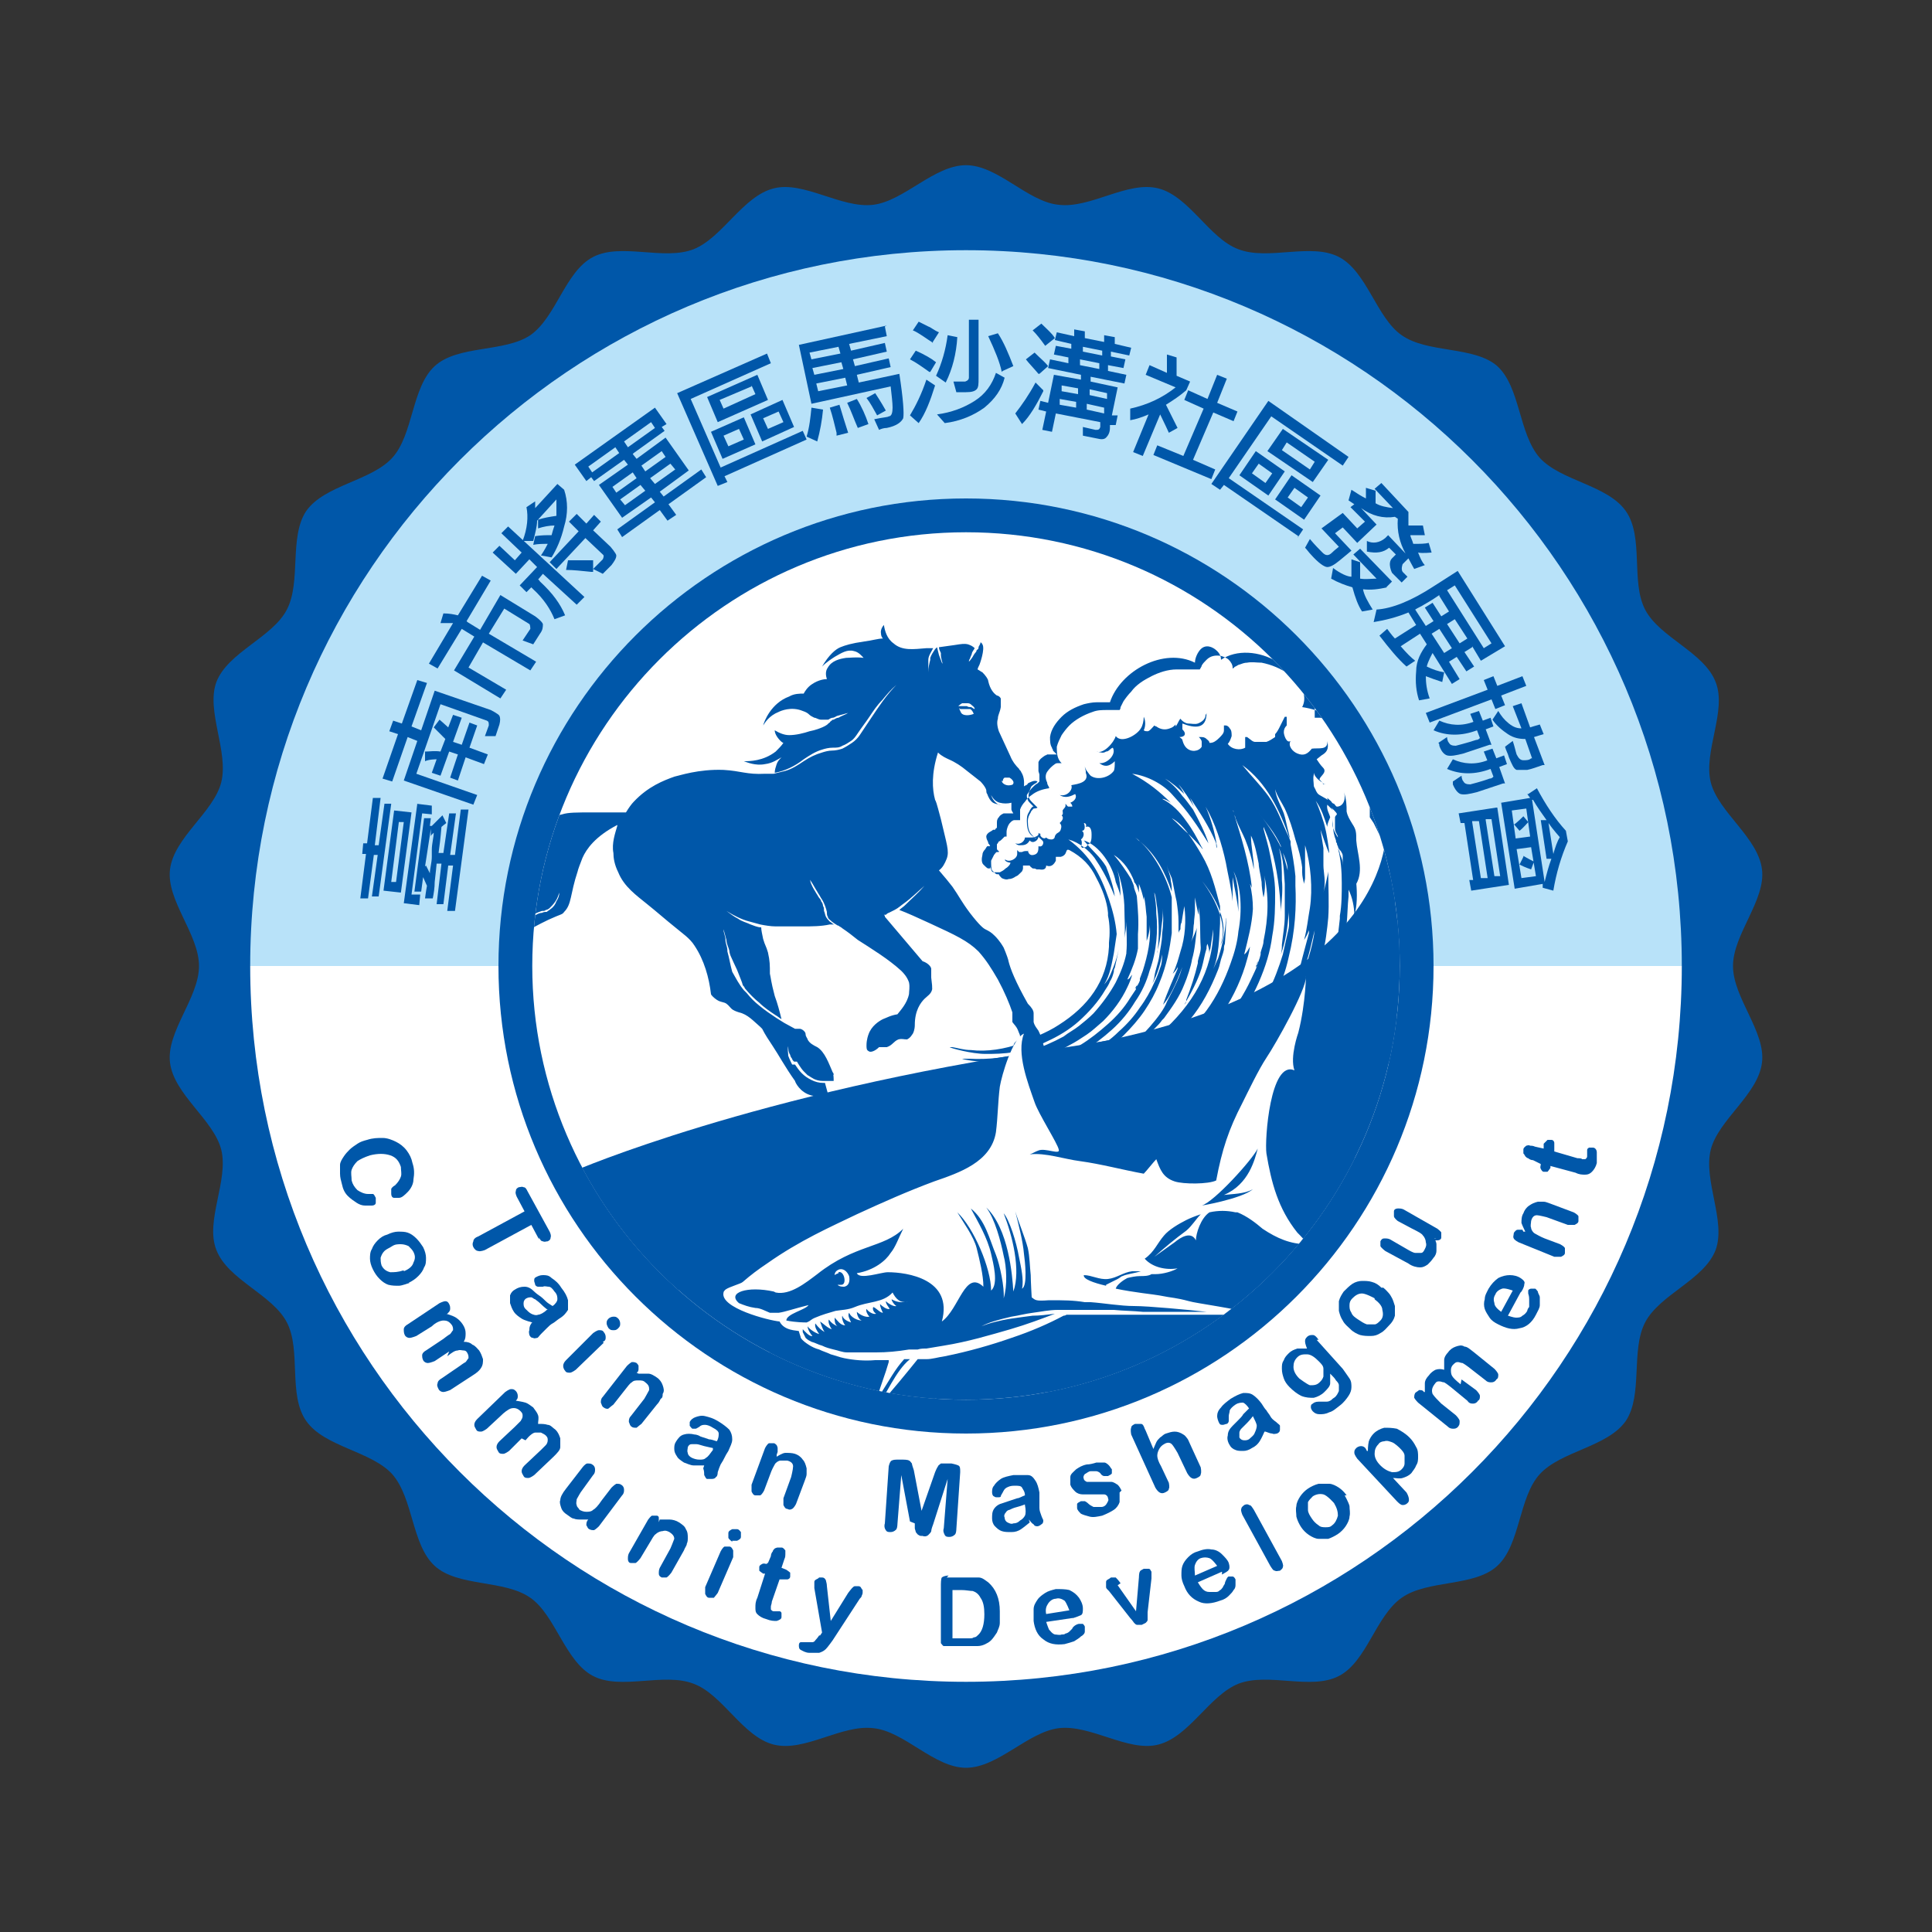
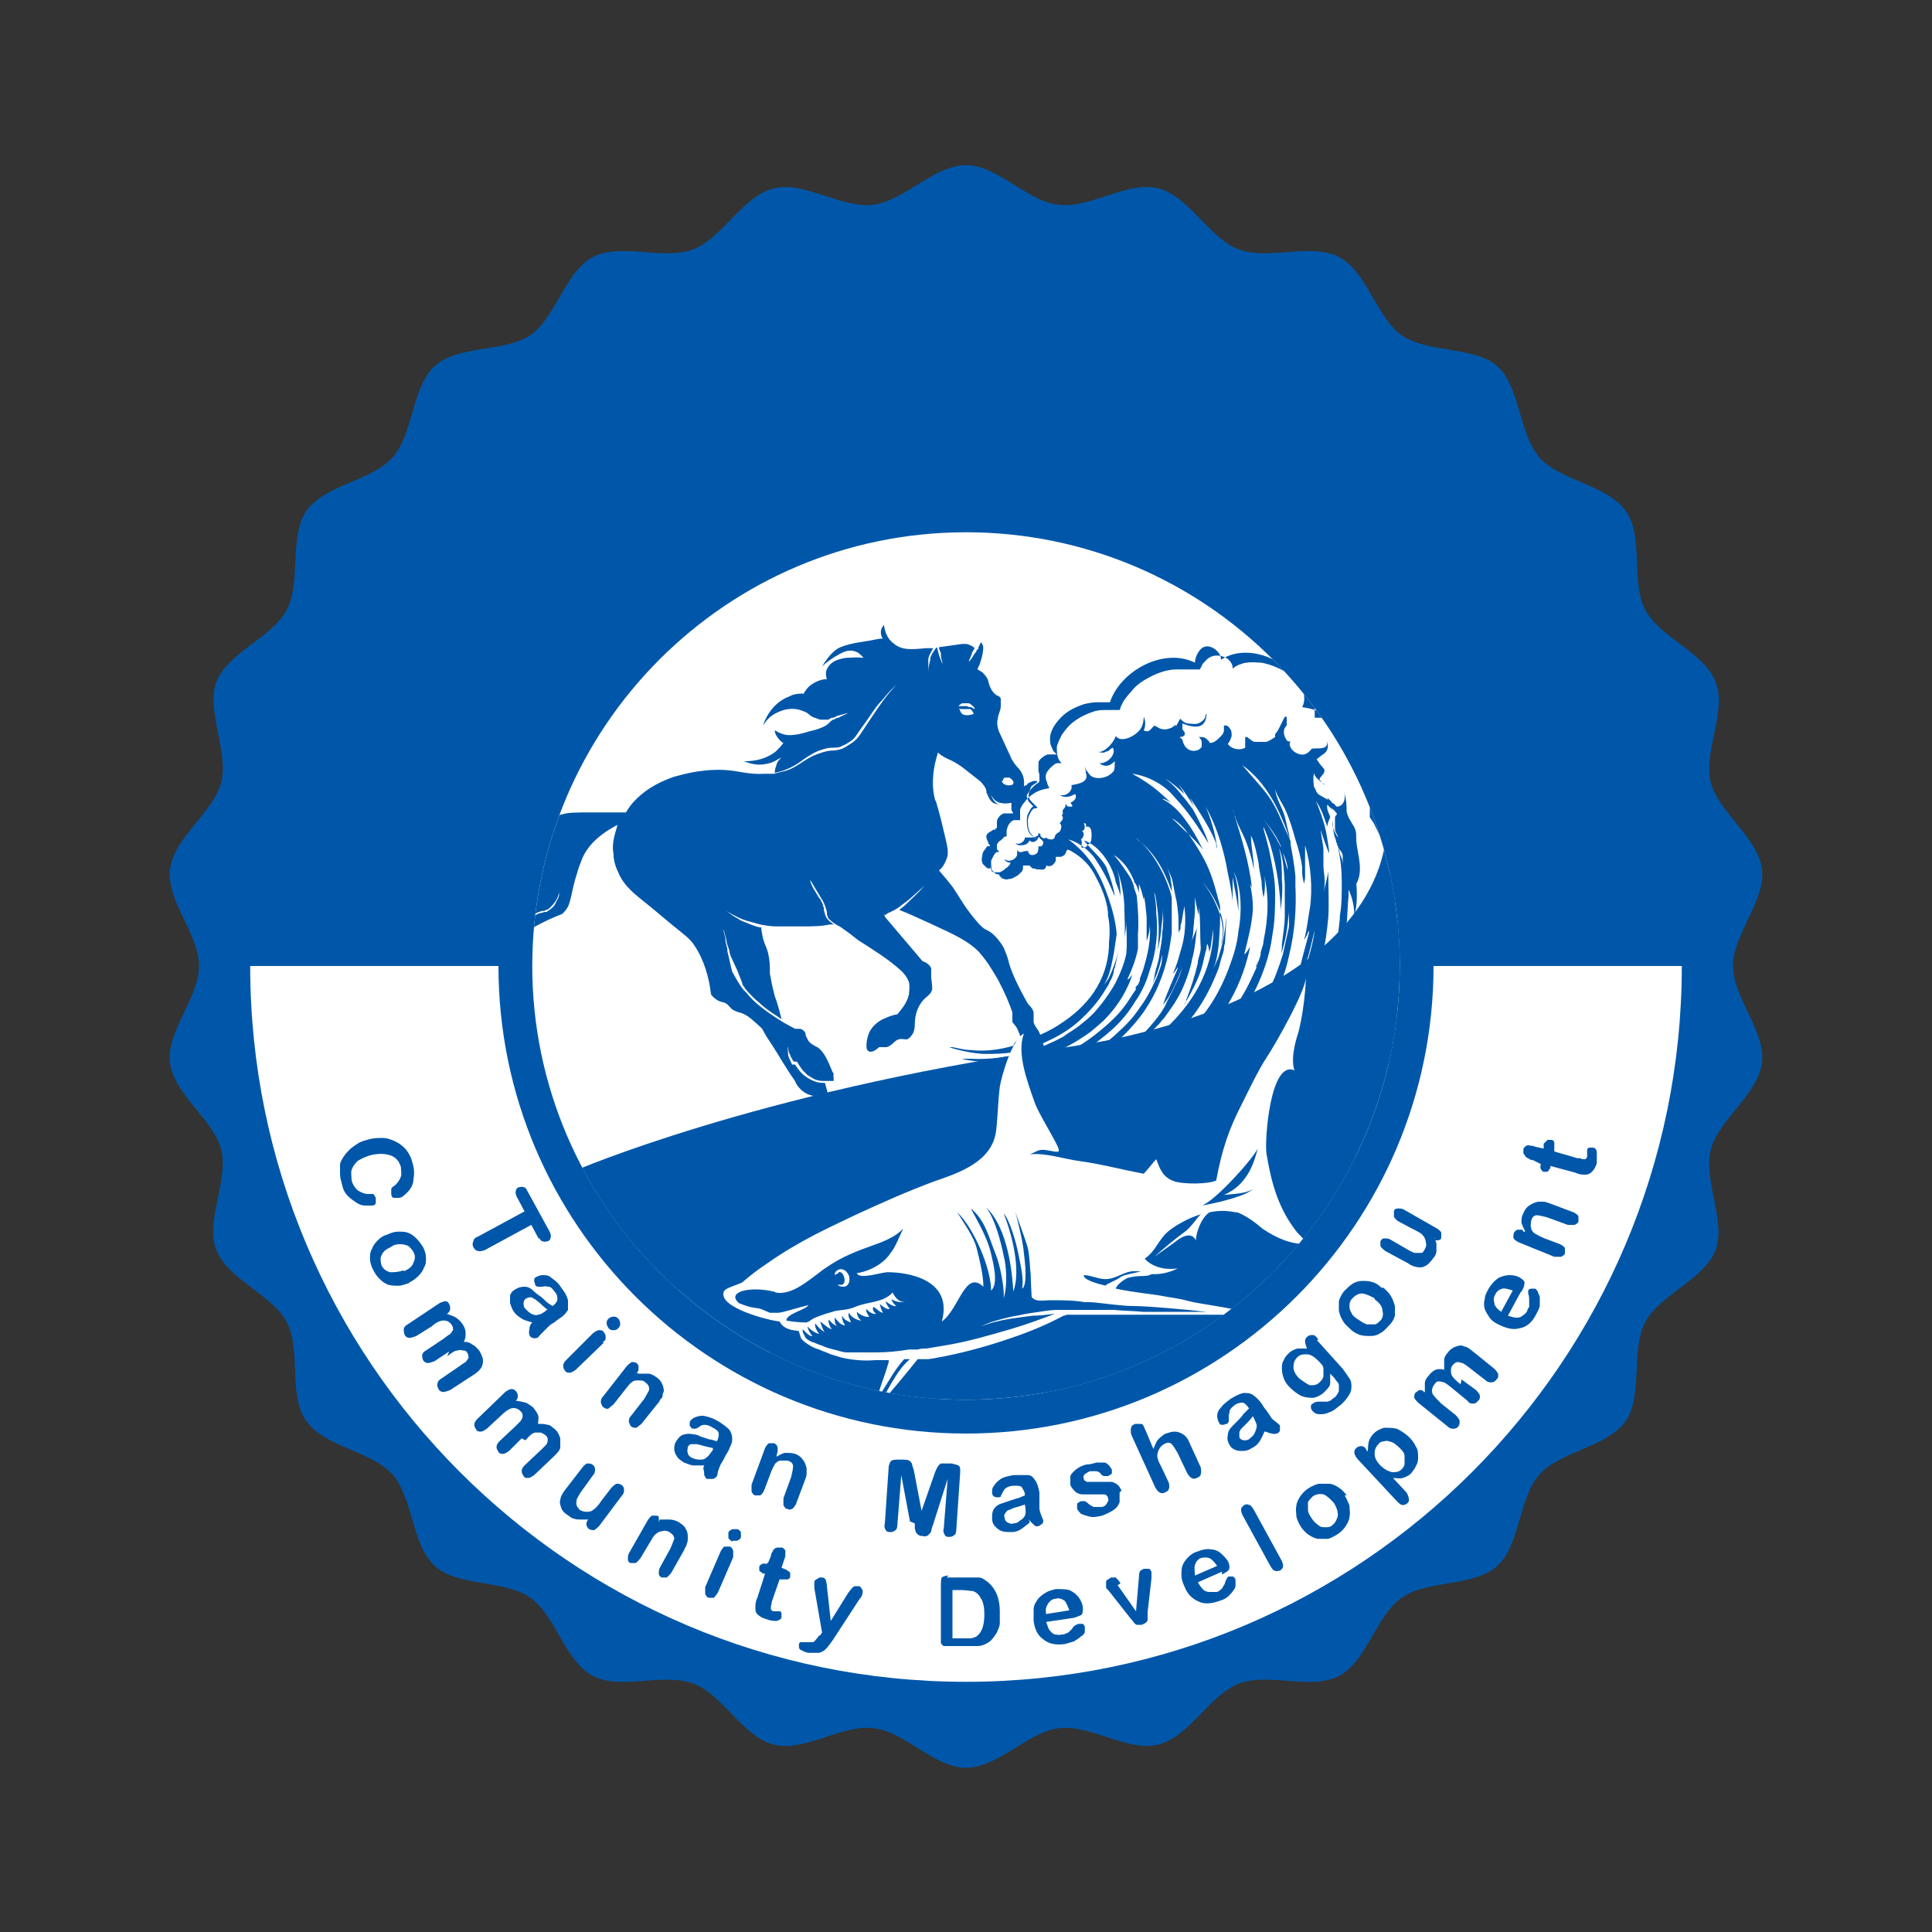
<svg xmlns="http://www.w3.org/2000/svg" xmlns:xlink="http://www.w3.org/1999/xlink" id="_圖層_2" data-name="圖層 2" viewBox="0 0 20 20">
  <rect x="0" y="0" width="20" height="20" fill="#333333" stroke="none" />
  <defs>
    <style>
      .cls-1 {
        clip-path: url(#clippath);
      }

      .cls-2 {
        fill: none;
      }

      .cls-2, .cls-3, .cls-4, .cls-5, .cls-6, .cls-7 {
        stroke-width: 0px;
      }

      .cls-3 {
        fill: url(#Degradado_sin_nombre_3);
      }

      .cls-4 {
        fill: #0057a9;
      }

      .cls-5 {
        fill: url(#Degradado_sin_nombre_3-2);
      }

      .cls-6 {
        fill: #b8e2f9;
      }

      .cls-7 {
        fill: #fff;
      }
    </style>
    <linearGradient id="Degradado_sin_nombre_3" data-name="Degradado sin nombre 3" x1="3.71" y1="10.27" x2="4.06" y2="10.27" gradientUnits="userSpaceOnUse">
      <stop offset=".03" stop-color="#428a38" />
      <stop offset="1" stop-color="#4ab138" />
    </linearGradient>
    <linearGradient id="Degradado_sin_nombre_3-2" data-name="Degradado sin nombre 3" x1="16" y1="10.27" x2="16.38" y2="10.27" xlink:href="#Degradado_sin_nombre_3" />
    <clipPath id="clippath">
      <path class="cls-2" d="M10,5.51c-2.48,0-4.49,2.02-4.49,4.49s2.02,4.49,4.49,4.49,4.49-2.01,4.49-4.49-2.01-4.49-4.49-4.49Z" />
    </clipPath>
  </defs>
  <g id="_1" data-name="1">
    <g>
      <g>
        <path class="cls-4" d="M10,18.3c-.33,0-.64-.38-.96-.41-.33-.04-.71.25-1.03.17-.32-.08-.53-.52-.83-.63-.31-.12-.75.07-1.04-.08-.29-.15-.39-.63-.65-.81-.27-.19-.75-.11-.99-.33-.24-.22-.22-.7-.44-.95-.22-.24-.7-.28-.89-.55-.19-.27-.05-.73-.2-1.02-.15-.29-.61-.44-.73-.75-.12-.3.13-.72.05-1.04-.08-.31-.49-.57-.53-.9-.04-.32.3-.67.3-1s-.34-.68-.3-1c.04-.33.45-.59.53-.9.08-.32-.16-.74-.05-1.04.12-.31.58-.46.73-.75.15-.29.02-.75.2-1.02.19-.27.67-.31.89-.55.22-.24.2-.73.44-.95.24-.22.72-.14.99-.32.27-.19.36-.66.65-.81.29-.15.73.04,1.04-.08.3-.12.51-.55.83-.63.31-.08.7.21,1.03.17.32-.04.63-.41.96-.41s.64.38.96.41c.33.04.71-.25,1.03-.17.32.08.53.52.83.63.31.12.75-.07,1.04.08.29.15.39.63.65.81.27.19.75.11.99.32.24.22.22.7.44.95.22.24.7.28.89.55.19.27.05.73.2,1.02.15.29.61.44.73.75.12.3-.13.72-.05,1.04.08.31.49.57.53.9.04.32-.3.67-.3,1s.34.68.3,1c-.04.33-.45.59-.53.9-.08.32.16.74.05,1.04-.12.31-.58.46-.73.75-.15.29-.02.75-.2,1.02-.19.27-.67.31-.89.55-.22.24-.2.73-.44.95-.24.22-.72.14-.99.33-.27.19-.36.66-.65.81-.29.15-.73-.04-1.04.08-.3.12-.51.55-.83.63-.31.08-.7-.21-1.03-.17-.32.04-.63.41-.96.41Z" />
        <path class="cls-7" d="M5.14,10.03c0-2.68,2.17-4.85,4.85-4.85s4.85,2.17,4.85,4.85-2.17,4.85-4.85,4.85-4.85-2.17-4.85-4.85Z" />
        <path class="cls-4" d="M10,17.76c-4.28,0-7.76-3.48-7.76-7.76s3.48-7.76,7.76-7.76,7.76,3.48,7.76,7.76-3.48,7.76-7.76,7.76ZM10,5.51c-2.48,0-4.49,2.02-4.49,4.49s2.02,4.49,4.49,4.49,4.49-2.01,4.49-4.49-2.01-4.49-4.49-4.49Z" />
        <g>
          <path class="cls-3" d="M4.06,10.27c0,.1-.08.17-.17.17s-.17-.08-.17-.17.08-.17.17-.17.17.08.17.17Z" />
          <path class="cls-5" d="M16.38,10.27c0,.11-.09.19-.19.19s-.19-.09-.19-.19.09-.19.19-.19.19.09.19.19Z" />
        </g>
-         <path class="cls-6" d="M5.16,10c0-2.67,2.17-4.84,4.84-4.84s4.84,2.17,4.84,4.84h2.57c0-4.09-3.32-7.41-7.41-7.41s-7.41,3.32-7.41,7.41h2.57Z" />
        <path class="cls-7" d="M14.84,10c0,2.67-2.17,4.84-4.84,4.84s-4.84-2.17-4.84-4.84h-2.57c0,4.09,3.32,7.41,7.41,7.41s7.41-3.32,7.41-7.41h-2.57Z" />
        <g>
          <path class="cls-4" d="M3.86,12.48s-.05,0-.08,0c-.03,0-.06-.01-.09-.03-.03-.02-.06-.04-.09-.07-.03-.03-.05-.07-.06-.12-.01-.04-.02-.07-.02-.11,0-.03,0-.06,0-.09,0-.03.02-.06.04-.09.02-.03.04-.05.06-.07.02-.02.05-.04.08-.06s.06-.03.1-.04c.06-.02.11-.02.16-.02.05,0,.1.02.14.04.04.02.08.05.11.09.03.04.05.08.06.13.02.06.02.11.01.17,0,.05-.03.1-.06.13-.03.03-.06.06-.09.06-.02,0-.03,0-.05,0-.02,0-.03-.02-.03-.04,0-.02,0-.03,0-.05,0-.01.02-.03.04-.04.03-.03.05-.06.06-.09.01-.03,0-.06,0-.1-.02-.06-.05-.1-.11-.12-.06-.02-.13-.02-.21,0-.06.02-.1.04-.13.06-.03.03-.05.06-.06.09-.01.03,0,.07,0,.11.01.04.03.07.06.1.03.02.07.04.11.04.02,0,.04,0,.05,0,.01,0,.02.02.03.04,0,.02,0,.03,0,.05,0,.02-.02.03-.04.03Z" />
          <path class="cls-4" d="M4.24,13.28s-.08.03-.11.03c-.04,0-.07,0-.11-.01-.03-.01-.06-.03-.09-.06-.03-.03-.05-.06-.07-.1-.02-.04-.03-.08-.03-.11s0-.07.02-.1c.01-.03.03-.06.06-.09.03-.03.06-.05.1-.06.04-.02.08-.03.11-.03.04,0,.07,0,.1.01.03.01.06.03.09.06s.05.06.07.09c.02.04.03.08.03.11,0,.04,0,.07-.02.1-.01.03-.03.06-.06.09-.03.03-.06.05-.1.07ZM4.18,13.16c.05-.02.09-.05.1-.09.02-.04.02-.07,0-.11-.01-.02-.03-.04-.05-.06-.02-.01-.05-.02-.08-.02-.03,0-.06,0-.09.02-.03.02-.06.03-.08.05-.02.02-.03.04-.04.07,0,.02,0,.05.01.08.02.04.05.06.09.07.04,0,.08,0,.14-.02Z" />
          <path class="cls-4" d="M4.65,13.99l-.15.1s-.05.02-.07.02c-.02,0-.04-.01-.05-.03-.01-.02-.01-.04-.01-.05,0-.02.02-.04.04-.05l.18-.12s.05-.04.07-.05c.01-.01.02-.03.03-.04,0-.02,0-.03-.01-.05-.03-.04-.05-.05-.09-.05-.03,0-.08.02-.12.06l-.16.1s-.05.02-.07.02c-.02,0-.04-.01-.05-.03-.01-.02-.01-.04-.01-.06,0-.02.02-.04.04-.05l.33-.22s.04-.02.06-.02c.02,0,.03.01.04.03.01.02.01.03.01.05,0,.02-.01.03-.03.05h-.01s.07.02.1.04c.03.02.05.04.07.07.02.03.03.06.03.09,0,.03,0,.06-.02.09.04,0,.07.01.09.03.03.01.05.04.07.06.02.03.03.06.04.09,0,.03,0,.06-.02.09-.01.02-.04.05-.09.08l-.23.15s-.05.02-.07.02c-.02,0-.04-.01-.05-.03-.01-.02-.02-.04-.01-.06,0-.02.02-.04.04-.05l.19-.13s.04-.03.06-.04c.01-.01.02-.03.03-.04,0-.02,0-.03-.01-.05-.01-.02-.02-.03-.04-.03-.02,0-.04-.01-.06,0-.03,0-.06.02-.11.06Z" />
          <path class="cls-4" d="M5.4,14.89l-.13.13s-.04.03-.06.03c-.02,0-.04,0-.05-.02-.01-.02-.02-.03-.02-.05,0-.02.01-.04.03-.06l.16-.15s.04-.04.06-.06c.01-.02.02-.03.02-.05,0-.02,0-.03-.02-.05-.03-.03-.06-.04-.1-.03-.03.01-.07.04-.11.08l-.14.13s-.04.03-.06.03c-.02,0-.04,0-.05-.02-.01-.02-.02-.03-.02-.05,0-.02.01-.04.03-.06l.29-.28s.04-.03.06-.03c.02,0,.03,0,.05.02.01.01.02.03.02.05,0,.02,0,.03-.02.05h0s.07.01.1.02c.03.01.05.03.08.05.02.03.04.05.05.08s0,.06,0,.09c.04,0,.07,0,.1.01.03,0,.05.03.08.05.03.03.04.06.05.09,0,.03,0,.06,0,.09,0,.03-.03.06-.07.1l-.2.19s-.04.03-.06.03c-.02,0-.04,0-.05-.02-.01-.02-.02-.03-.02-.05,0-.02.01-.04.03-.06l.17-.16s.04-.04.05-.05c.01-.01.02-.03.02-.05,0-.02,0-.03-.02-.05-.01-.01-.03-.02-.05-.03-.02,0-.04,0-.06,0-.02,0-.06.03-.1.08Z" />
          <path class="cls-4" d="M6.07,15.73h.01s-.05,0-.07,0c-.02,0-.05,0-.07-.01-.02,0-.04-.02-.07-.04-.03-.02-.05-.04-.06-.07-.01-.03-.02-.06-.01-.08,0-.03.02-.07.06-.12l.17-.22s.03-.04.05-.04c.02,0,.04,0,.05.01.02.01.03.03.03.05,0,.02,0,.04-.02.06l-.13.18s-.03.05-.04.07c0,.02-.01.04,0,.06,0,.02.02.03.03.05.02.01.04.02.07.02.02,0,.05,0,.07-.02.02-.01.05-.04.09-.1l.1-.13s.03-.03.05-.04c.02,0,.04,0,.05.01.02.01.03.03.03.05,0,.02,0,.04-.02.06l-.24.32s-.03.03-.05.04c-.02,0-.03,0-.05-.01-.02-.01-.02-.03-.03-.04,0-.02,0-.04.02-.06Z" />
          <path class="cls-4" d="M6.83,15.73h0s.07,0,.1,0c.03,0,.07.01.1.03.03.02.06.04.07.07.02.03.02.06.02.09,0,.02,0,.04-.01.06,0,.02-.02.04-.03.07l-.13.23s-.03.04-.05.05c-.02,0-.04,0-.05,0-.02-.01-.03-.02-.03-.04,0-.02,0-.04.01-.06l.11-.2s.03-.07.04-.1c0-.03-.02-.05-.05-.07-.02-.01-.04-.02-.07-.01-.02,0-.05.01-.07.03-.02.01-.04.05-.07.1l-.09.15s-.03.04-.05.05c-.02,0-.04,0-.05,0-.02,0-.03-.02-.03-.04,0-.02,0-.04.01-.06l.2-.35s.03-.04.04-.04c.02,0,.03,0,.05,0,.01,0,.02.01.02.02,0,.01,0,.02,0,.03,0,.01,0,.03-.01.04Z" />
          <path class="cls-4" d="M7.59,16.12l-.16.37s-.03.04-.04.05c-.02,0-.04,0-.05,0-.02,0-.03-.02-.04-.04,0-.02,0-.04,0-.07l.16-.37s.02-.04.04-.05c.02,0,.04,0,.05,0,.02,0,.03.02.04.04,0,.02,0,.04,0,.06ZM7.58,15.96s-.03-.02-.04-.04c0-.02,0-.03,0-.05,0-.02.02-.03.04-.04.02,0,.04,0,.05,0,.02,0,.03.02.04.03,0,.02,0,.03,0,.05,0,.02-.02.03-.04.04-.02,0-.03,0-.05,0Z" />
          <path class="cls-4" d="M7.94,16.18h.01s.03-.07.03-.07c0-.02.01-.04.02-.05,0-.01.01-.02.02-.03,0,0,.02-.01.03-.01.01,0,.02,0,.04,0,.02,0,.03.02.04.03,0,.01,0,.02,0,.04,0,.01,0,.03-.01.05l-.03.09.05.02s.03.02.04.03c0,.01,0,.03,0,.04,0,.02-.02.03-.03.03-.02,0-.04,0-.06,0h-.02s-.08.23-.08.23c0,.02-.01.04-.01.05,0,.01,0,.02,0,.03,0,0,.01.02.03.02,0,0,.02,0,.03,0,.01,0,.02,0,.03,0,.01,0,.02.01.02.02,0,.01,0,.02,0,.04,0,.02-.02.03-.05.04-.03,0-.06,0-.11-.02-.04-.01-.07-.03-.09-.05-.02-.02-.02-.04-.02-.07,0-.03,0-.06.02-.1l.08-.25h-.02s-.03-.02-.04-.03c0-.01,0-.03,0-.04,0-.01.01-.02.03-.03s.03,0,.05,0Z" />
          <path class="cls-4" d="M8.49,16.93l.02-.03-.08-.46s0-.05,0-.06c0-.01,0-.02.02-.03s.02-.01.03-.02c.01,0,.02,0,.03,0,.02,0,.03.01.04.03,0,.01.01.03.01.06l.04.36.18-.29s.03-.04.04-.05c.01-.01.02-.02.03-.02,0,0,.02,0,.03,0,.01,0,.02,0,.03.01,0,0,.01.02.02.03,0,.01,0,.02,0,.03,0,0,0,.01-.01.03,0,.01-.01.02-.02.03l-.28.43s-.05.07-.07.09c-.02.02-.04.03-.07.04-.03,0-.06,0-.1,0-.04,0-.07-.02-.09-.03-.02-.01-.02-.03-.02-.05,0-.02.01-.03.02-.03.01,0,.03,0,.04,0,0,0,.01,0,.02,0,0,0,.02,0,.02,0,.02,0,.03,0,.04,0,0,0,.02,0,.03-.02,0,0,.02-.02.04-.05Z" />
          <path class="cls-4" d="M9.8,16.33h.2c.05,0,.1,0,.13,0,.04,0,.07.03.1.05.08.07.12.17.12.3,0,.04,0,.09,0,.12,0,.04-.02.07-.03.1-.02.03-.04.06-.06.08-.02.02-.04.03-.06.04-.02.01-.05.02-.08.02-.03,0-.06,0-.09,0h-.2s-.05,0-.06,0c-.01,0-.02-.02-.03-.03,0-.01,0-.03,0-.06v-.55s0-.06.01-.07c.01-.01.04-.02.07-.02ZM9.86,16.45v.51s.12,0,.12,0c.03,0,.04,0,.06,0,.01,0,.03,0,.04-.01.02,0,.03-.01.04-.02.05-.04.07-.12.07-.22,0-.07-.01-.13-.04-.17-.02-.04-.05-.06-.08-.07-.03,0-.07-.01-.12-.01h-.1Z" />
          <path class="cls-4" d="M11.1,16.75l-.27.04s.02.06.03.08c.02.02.03.04.06.05.02,0,.05.01.07,0,.02,0,.03,0,.04-.01.01,0,.03-.01.04-.02.01-.01.02-.02.03-.03,0-.01.02-.03.04-.04,0,0,.02-.01.03-.01.01,0,.03,0,.04,0,0,0,.02.02.02.03,0,.01,0,.03,0,.05,0,.02-.02.04-.04.05-.02.02-.04.03-.07.05-.03.01-.06.02-.1.03-.09.01-.16,0-.22-.05-.06-.04-.09-.11-.1-.19,0-.04,0-.08,0-.12,0-.04.02-.07.04-.1.02-.03.05-.05.08-.07.03-.02.07-.03.11-.04.05,0,.1,0,.14.01.04.02.07.04.1.08.02.03.04.07.04.11,0,.03,0,.06-.02.07-.02.01-.05.02-.08.03ZM10.82,16.71l.25-.04s-.03-.08-.05-.1c-.03-.02-.06-.03-.09-.02-.03,0-.06.02-.08.05-.02.03-.03.06-.02.11Z" />
          <path class="cls-4" d="M11.57,16.41l.19.27.03-.35s0-.05.01-.06c0-.01.02-.02.04-.03.02,0,.03,0,.05,0,.02,0,.02.02.03.03,0,0,0,.01,0,.02,0,0,0,.02,0,.02,0,0,0,.02,0,.03l-.04.35s0,.02,0,.04c0,.02,0,.03,0,.04,0,.01-.01.02-.02.03,0,0-.02.01-.04.02-.02,0-.04,0-.05,0-.01,0-.02-.01-.03-.02,0,0-.02-.03-.04-.05l-.22-.28s-.01-.01-.02-.02c0,0-.01-.01-.01-.02,0,0,0-.01,0-.02,0,0,0-.02,0-.03,0-.01,0-.02.02-.03,0,0,.02-.01.03-.02.02,0,.04,0,.05,0,.01.01.03.03.05.06Z" />
          <path class="cls-4" d="M12.65,16.27l-.25.11s.03.05.05.07c.02.02.04.03.07.03.02,0,.05,0,.07,0,.02,0,.03-.01.04-.02.01,0,.02-.02.03-.03,0-.01.02-.03.02-.04,0-.01.01-.03.02-.05,0,0,.01-.02.02-.02.01,0,.03,0,.04,0,.01,0,.02.01.03.03,0,.01,0,.03,0,.05,0,.02,0,.04-.02.06-.01.02-.03.04-.05.06-.02.02-.05.04-.09.05-.08.03-.16.04-.22.01-.07-.03-.12-.08-.15-.16-.02-.04-.03-.08-.03-.11,0-.04,0-.07.01-.1.01-.03.03-.06.06-.09.03-.03.06-.05.1-.06.05-.02.1-.03.14-.02.04,0,.08.02.11.05.03.03.06.06.07.09.01.03.01.06,0,.07-.01.02-.04.03-.07.05ZM12.37,16.31l.23-.1s-.05-.07-.08-.08c-.03-.01-.06-.01-.09,0-.03.01-.05.04-.06.07-.01.03,0,.07,0,.11Z" />
          <path class="cls-4" d="M13.15,16.21l-.29-.53s-.02-.05-.01-.06c0-.02.02-.03.03-.04.02-.01.04-.01.05,0,.02,0,.03.02.05.05l.29.53s.02.05.01.06c0,.02-.02.03-.03.04-.02,0-.04.01-.05,0-.02,0-.03-.02-.05-.05Z" />
          <path class="cls-4" d="M13.92,15.48s.04.07.05.11c0,.04.01.07,0,.11,0,.03-.02.07-.04.1-.02.03-.05.06-.08.08-.03.02-.07.04-.1.05-.04,0-.07,0-.1,0-.03,0-.07-.02-.1-.04-.03-.02-.06-.05-.08-.08-.02-.03-.04-.07-.05-.11,0-.04-.01-.07,0-.11,0-.03.02-.07.04-.1.02-.03.05-.06.08-.08.03-.02.07-.04.11-.05.04,0,.07,0,.11,0,.03,0,.07.02.1.04.03.02.06.05.08.08ZM13.81,15.56s-.07-.08-.11-.09c-.04-.01-.08,0-.11.02-.02.02-.04.04-.05.06,0,.02,0,.05,0,.08,0,.03.02.06.04.09.02.03.04.05.07.07.02.02.05.02.07.02.03,0,.05,0,.07-.02.03-.02.05-.06.06-.1,0-.04-.01-.08-.04-.13Z" />
          <path class="cls-4" d="M14.15,15.02h.01s0-.06.01-.1c.01-.03.03-.06.05-.08.03-.03.07-.05.11-.06.04,0,.08,0,.13.01.04.02.09.05.13.09.03.03.05.06.07.1.02.03.02.07.02.1,0,.03,0,.06-.02.09-.01.03-.03.05-.05.08-.03.03-.06.04-.09.05s-.07,0-.1,0l.14.15s.05.08.01.11c-.02.02-.04.02-.05.02-.02,0-.04-.02-.06-.04l-.41-.44s-.03-.04-.03-.06c0-.02,0-.03.02-.05.01-.01.03-.02.05-.02s.04.01.05.03ZM14.49,14.99s-.05-.05-.08-.06c-.03-.01-.05-.02-.08-.01-.02,0-.05.01-.06.03-.03.03-.04.06-.04.1,0,.04.02.08.06.12.04.04.08.06.12.07.04,0,.07,0,.1-.03.02-.02.03-.04.03-.06,0-.02,0-.05,0-.08,0-.03-.03-.06-.05-.08Z" />
          <path class="cls-4" d="M15.13,14.28l.15.11s.04.04.04.06c0,.02,0,.04-.02.05-.01.02-.03.03-.05.03-.02,0-.04,0-.06-.03l-.17-.14s-.05-.04-.07-.05c-.02,0-.03-.01-.05-.01-.02,0-.03,0-.05.03-.03.04-.03.07-.02.1.02.03.05.06.09.1l.15.12s.04.04.04.06c0,.02,0,.04-.01.05-.01.02-.03.03-.05.03-.02,0-.04,0-.06-.02l-.31-.25s-.03-.03-.04-.05c0-.02,0-.03.01-.05.01-.01.03-.02.04-.03.02,0,.04,0,.05.02h.01s0-.06,0-.09c0-.03.02-.06.04-.08.02-.03.05-.05.07-.06.03-.01.06-.01.09,0,0-.04,0-.07,0-.1,0-.03.02-.06.04-.08.02-.03.05-.05.08-.06.03-.01.06-.02.09,0,.03,0,.06.03.1.06l.21.17s.04.04.04.06c0,.02,0,.04-.02.05-.01.02-.03.03-.05.03-.02,0-.04,0-.06-.02l-.18-.14s-.04-.03-.06-.04c-.02,0-.03-.01-.05-.01-.02,0-.03.01-.05.03-.01.01-.02.03-.02.05,0,.02,0,.04.01.06.01.02.04.05.09.09Z" />
          <path class="cls-4" d="M15.74,13.38l-.13.24s.06.02.08.02c.03,0,.05,0,.07-.02.02-.01.04-.03.05-.05,0-.01.01-.03.02-.04,0-.01,0-.03,0-.04,0-.02,0-.03,0-.04,0-.01,0-.03-.01-.06,0,0,0-.02,0-.03,0-.01.02-.02.03-.02.01,0,.02,0,.04,0,.01,0,.02.02.03.03,0,.02.02.04.02.06s0,.05,0,.08c0,.03-.02.06-.04.1-.04.08-.1.13-.17.14-.07.02-.14,0-.22-.04-.04-.02-.07-.04-.09-.07-.02-.03-.04-.06-.05-.09-.01-.03-.01-.07,0-.1,0-.04.02-.07.04-.11.03-.05.06-.08.1-.11.04-.02.08-.03.12-.03.04,0,.08.01.11.03.03.02.05.04.04.06,0,.02-.01.05-.03.08ZM15.54,13.58l.12-.22s-.08-.03-.11-.02-.06.03-.07.06c-.02.03-.02.06-.01.09,0,.03.03.06.07.09Z" />
          <path class="cls-4" d="M15.77,12.75h.02s-.03-.06-.04-.09c0-.03,0-.07.02-.1.01-.03.03-.06.06-.08.03-.02.05-.03.09-.04.02,0,.04,0,.06,0,.02,0,.04.01.07.02l.24.09s.04.02.05.04c0,.02,0,.04,0,.05,0,.02-.02.03-.04.04-.02,0-.04,0-.07,0l-.22-.08s-.08-.02-.1-.02c-.03,0-.05.02-.06.06,0,.02-.01.05,0,.07,0,.02.02.05.04.06.02.01.05.03.1.05l.16.06s.04.02.05.04c0,.02,0,.04,0,.05,0,.02-.02.03-.04.04-.02,0-.04,0-.07,0l-.37-.15s-.04-.02-.05-.04,0-.03,0-.05c0-.01.01-.02.02-.03s.02-.01.03-.01c.01,0,.03,0,.04,0Z" />
          <path class="cls-4" d="M15.95,12.05h0s-.08-.04-.08-.04c-.02,0-.04-.01-.05-.02-.01,0-.02-.01-.03-.02,0,0-.01-.02-.02-.03,0-.01,0-.02,0-.04,0-.02.02-.03.03-.04.01,0,.02-.01.04,0,.01,0,.03,0,.05.01l.09.02v-.05s.03-.03.04-.04c.01,0,.02,0,.04,0,.02,0,.03.02.03.03,0,.02,0,.04,0,.06v.03s.24.07.24.07c.02,0,.04,0,.05.01.01,0,.02,0,.03,0,0,0,.02-.01.02-.03,0,0,0-.02,0-.03,0-.01,0-.02,0-.03,0-.01,0-.02.02-.03.01,0,.02,0,.04,0,.02,0,.04.02.04.05,0,.03,0,.06,0,.11-.01.04-.03.07-.05.09-.02.02-.04.03-.07.03s-.06,0-.1-.02l-.26-.07v.02s-.02.03-.03.04c-.01,0-.02,0-.04,0-.01,0-.02-.01-.03-.03s0-.03,0-.05Z" />
        </g>
        <g>
          <path class="cls-4" d="M5.58,12.83l-.08-.15-.48.26s-.05.02-.07.01c-.02,0-.04-.02-.05-.04-.01-.02-.01-.04,0-.06,0-.02.02-.04.05-.05l.48-.26-.08-.15s-.02-.04-.01-.06c0-.02.01-.03.03-.04.02,0,.03-.01.05,0,.02,0,.03.02.04.04l.23.42s.02.04.01.06c0,.02-.01.03-.03.04-.02,0-.03.01-.05,0-.02,0-.03-.02-.04-.04Z" />
          <path class="cls-4" d="M5.51,13.69s-.08-.02-.11-.04c-.03-.02-.06-.04-.08-.07-.02-.03-.03-.06-.04-.09,0-.03,0-.06,0-.08.01-.03.03-.05.05-.06.03-.02.06-.03.1-.03.04,0,.07.02.1.05,0,0,.02.02.05.04.03.02.05.04.07.06.02.02.04.03.07.05.03-.02.05-.05.05-.07,0-.02,0-.05-.03-.08-.02-.03-.04-.05-.06-.05-.02,0-.04-.01-.06,0-.02,0-.04,0-.05,0,0,0-.02,0-.03-.02,0-.01-.01-.03-.01-.04,0-.02,0-.03.02-.04.02-.01.04-.02.07-.02.03,0,.06,0,.09.03.03.02.07.05.1.1.04.05.06.09.07.13,0,.04,0,.07,0,.1-.02.03-.04.06-.09.09-.03.02-.05.04-.07.05s-.04.03-.06.05c-.02.02-.04.04-.06.06-.02.02-.03.04-.04.04-.01,0-.03.01-.04,0-.02,0-.03-.01-.04-.03,0-.01-.01-.03,0-.05,0-.02,0-.04.02-.07ZM5.67,13.56s-.04-.03-.07-.06c-.03-.03-.05-.04-.06-.05-.01,0-.03-.02-.04-.02-.02,0-.03,0-.05.01-.02.01-.03.03-.03.05,0,.02,0,.04.02.06.02.02.04.04.06.05.02.01.05.02.07.01.02,0,.06-.02.09-.05h.02Z" />
          <path class="cls-4" d="M6.25,13.9l-.29.28s-.04.03-.06.03c-.02,0-.04,0-.05-.02-.01-.01-.02-.03-.02-.05,0-.02.01-.04.03-.06l.28-.28s.04-.03.06-.03c.02,0,.04,0,.05.02.01.01.02.03.02.05,0,.02,0,.04-.03.05ZM6.3,13.75s-.02-.03-.02-.05c0-.02,0-.03.02-.05.01-.01.03-.02.05-.02.02,0,.03,0,.05.02.01.01.02.03.02.05,0,.02,0,.03-.02.05-.02.02-.03.02-.05.02-.02,0-.03,0-.05-.02Z" />
          <path class="cls-4" d="M6.61,14.22h-.01s.07,0,.11,0c.03,0,.06.02.09.04.03.02.05.05.06.08.01.03.02.06,0,.09,0,.02,0,.04-.02.05-.01.02-.02.04-.04.06l-.16.2s-.04.03-.05.04c-.02,0-.04,0-.05-.01-.02-.01-.02-.03-.03-.05,0-.02,0-.04.02-.06l.14-.18s.04-.07.05-.09c0-.03,0-.05-.04-.08-.02-.02-.04-.02-.07-.02-.03,0-.05,0-.07.02-.02.01-.04.04-.08.09l-.11.14s-.04.03-.05.04-.04,0-.05-.01c-.02-.01-.02-.03-.03-.05,0-.02,0-.04.02-.06l.25-.32s.03-.03.05-.04c.02,0,.03,0,.05.01,0,0,.02.02.02.03,0,.01,0,.02,0,.03,0,.01,0,.03-.02.04Z" />
          <path class="cls-4" d="M7.29,15.17s-.08,0-.11,0c-.03,0-.07-.02-.1-.03-.03-.02-.06-.04-.07-.06-.02-.03-.03-.05-.03-.08,0-.03,0-.05.02-.08.02-.03.04-.06.08-.07.03-.01.07-.01.11,0,0,0,.03,0,.06.02.03.01.06.02.09.03.02,0,.05.01.08.02.02-.03.02-.06.02-.08,0-.02-.02-.04-.06-.06-.03-.02-.06-.03-.08-.03-.02,0-.04,0-.06.02-.02.01-.03.02-.04.02,0,0-.02,0-.03,0-.01,0-.02-.02-.03-.03,0-.01,0-.03,0-.04.01-.02.03-.04.06-.05.03-.01.06-.02.1-.01s.08.02.13.05c.05.03.09.06.12.09.02.03.03.06.03.1s-.02.07-.04.12c-.02.03-.03.05-.04.07-.01.02-.02.04-.04.07-.01.02-.02.05-.03.08,0,.03-.01.05-.02.05,0,.01-.02.02-.04.02-.02,0-.03,0-.05,0-.01,0-.02-.02-.03-.04,0-.02,0-.04-.01-.07ZM7.38,14.99s-.05-.01-.09-.02c-.04-.01-.06-.02-.08-.02-.01,0-.03,0-.05,0-.02,0-.03.01-.04.03,0,.02-.01.04,0,.06,0,.02.02.04.04.05.02.01.05.02.08.02s.05,0,.07-.02c.02-.01.04-.04.07-.08v-.02Z" />
          <path class="cls-4" d="M8.04,15.06v.02s.06-.04.09-.04c.03,0,.07,0,.1.01.03.01.06.03.08.06.02.02.03.05.04.09,0,.02,0,.04,0,.06,0,.02-.01.04-.02.07l-.09.24s-.02.04-.04.05-.03.01-.05,0c-.02,0-.03-.02-.04-.04,0-.02,0-.04,0-.07l.08-.22s.02-.08.02-.11c0-.03-.02-.05-.06-.06-.02,0-.05,0-.07,0-.02,0-.05.02-.06.04-.01.02-.03.05-.05.11l-.06.16s-.02.04-.04.05c-.02,0-.04,0-.05,0-.02,0-.03-.02-.04-.04,0-.02,0-.04,0-.07l.14-.38s.02-.04.04-.05c.02,0,.03,0,.05,0,.01,0,.02.01.03.02,0,0,.01.02.01.03,0,.01,0,.03,0,.04Z" />
          <path class="cls-4" d="M9.42,15.75l-.09-.48-.04.51s0,.05-.02.06c-.01.01-.03.02-.05.02-.02,0-.04,0-.05-.02-.01-.01-.02-.04-.01-.07l.04-.59s.01-.05.03-.06c.02-.01.04-.01.07-.01h.05s.05,0,.06.01c.01,0,.02.02.03.03,0,.01.01.04.02.07l.08.42.14-.4s.02-.05.03-.06c0-.01.02-.02.03-.03.01,0,.03,0,.06,0h.05s.05.01.07.02c.02.01.02.03.02.07l-.04.59s0,.05-.02.06c-.01.01-.03.02-.05.02-.02,0-.04,0-.05-.02-.01-.02-.02-.04-.01-.07l.04-.51-.15.47s-.02.05-.02.07c0,.01-.02.03-.03.04-.01.01-.03.02-.06.01-.02,0-.03,0-.04-.01-.01,0-.02-.02-.03-.03,0-.01-.01-.03-.01-.04,0-.01,0-.03,0-.05Z" />
          <path class="cls-4" d="M10.66,15.76s-.06.05-.09.07c-.03.02-.06.03-.1.03-.04,0-.07,0-.1-.01-.03-.01-.05-.03-.07-.05-.02-.02-.03-.05-.03-.08,0-.04,0-.07.02-.1.02-.03.05-.05.09-.06,0,0,.03-.01.06-.02.03-.01.06-.02.09-.03.02,0,.05-.02.08-.03,0-.04-.02-.06-.03-.08-.01-.02-.04-.02-.08-.02-.04,0-.06.01-.08.02-.02.01-.03.03-.04.05-.01.02-.02.03-.02.04s-.02.01-.03.01c-.02,0-.03,0-.04-.01-.01,0-.02-.02-.02-.04,0-.02,0-.05.02-.07.01-.02.04-.05.07-.07.03-.02.08-.03.13-.04.06,0,.11,0,.15,0s.06.03.08.06c.02.03.03.07.04.12,0,.03,0,.06,0,.08,0,.02,0,.05,0,.08,0,.03.01.05.02.08.01.03.02.04.02.05,0,.01,0,.03-.02.04-.01.01-.03.02-.04.02-.01,0-.03,0-.04-.02-.02-.01-.03-.03-.05-.05ZM10.62,15.57s-.05.02-.09.03c-.04.01-.06.02-.08.03-.01,0-.03.01-.04.03-.01.01-.02.03-.01.05,0,.02.01.04.03.05.02.01.04.02.06.01.03,0,.05-.01.07-.03.02-.01.04-.03.05-.05.01-.02.01-.06,0-.11v-.02Z" />
          <path class="cls-4" d="M11.59,15.45s0,.07,0,.1c-.01.03-.03.06-.06.08-.03.02-.07.04-.12.06-.05.01-.09.02-.13.01s-.07-.02-.09-.03c-.02-.02-.04-.04-.04-.06,0-.01,0-.03,0-.04,0-.01.02-.02.04-.03.01,0,.03,0,.04,0,0,0,.02.01.03.02.02.02.04.03.06.04.02,0,.05,0,.08,0,.03,0,.05-.02.06-.04.01-.02.02-.03.01-.05,0-.02-.02-.04-.04-.04-.02,0-.05,0-.1,0-.05,0-.09,0-.12,0-.03,0-.06-.01-.08-.03s-.04-.04-.05-.07c0-.03,0-.05,0-.08,0-.03.03-.05.06-.08.03-.02.06-.04.11-.05.03,0,.07-.01.1-.02.03,0,.06,0,.08,0,.02,0,.04.02.05.03.01.01.02.03.03.04,0,.02,0,.03,0,.04,0,.01-.02.02-.04.03-.01,0-.03,0-.04,0-.01,0-.03-.01-.04-.03-.01-.01-.03-.02-.04-.02-.02,0-.04,0-.06,0-.02,0-.04.02-.06.03-.01.01-.02.03-.01.05,0,.01.01.02.03.03.01,0,.03,0,.05,0,.02,0,.05,0,.09,0,.04,0,.08,0,.11,0,.03,0,.05.02.07.03.02.02.03.04.04.06Z" />
          <path class="cls-4" d="M11.86,14.81l.08.19s.02-.05.03-.07c.01-.02.02-.03.04-.05.02-.01.03-.03.06-.04.03-.01.06-.02.09-.02.03,0,.06.01.09.03.02.01.03.03.04.04s.02.04.03.06l.11.24s.01.05,0,.07c0,.02-.02.03-.04.04-.04.02-.07,0-.1-.05l-.1-.21s-.04-.07-.06-.09c-.02-.02-.05-.02-.08,0-.02.01-.04.03-.05.05s-.02.04-.02.07c0,.02.01.06.04.11l.08.17s.01.05,0,.06c0,.02-.02.03-.04.04-.04.02-.07,0-.1-.05l-.25-.55s-.01-.05,0-.07c0-.02.02-.03.04-.04.02,0,.04,0,.06,0,.02,0,.03.02.04.05Z" />
          <path class="cls-4" d="M13.09,14.82s-.03.07-.05.1c-.02.03-.04.05-.08.07-.03.02-.06.03-.09.03-.03,0-.06,0-.08-.01-.03-.01-.05-.03-.06-.05-.02-.03-.03-.07-.02-.1,0-.04.02-.07.05-.1,0,0,.02-.02.05-.05.03-.03.05-.05.06-.07.02-.02.04-.04.06-.06-.02-.03-.04-.05-.06-.06-.02,0-.05,0-.08.02-.03.02-.05.04-.06.06,0,.02-.01.04-.01.06,0,.02,0,.04,0,.05,0,0,0,.02-.02.03-.01,0-.03.01-.04.01-.02,0-.03,0-.04-.02-.01-.02-.02-.05-.02-.07,0-.03.01-.06.04-.09.02-.03.06-.06.1-.09.05-.03.09-.05.13-.06.04,0,.07,0,.1.02.03.02.06.05.09.09.02.03.03.05.05.07.01.02.03.04.04.06.01.02.03.04.06.06.02.02.04.03.04.04,0,.01,0,.03,0,.04,0,.02-.01.03-.03.04-.01,0-.03.01-.05,0-.02,0-.04-.01-.07-.02ZM12.97,14.66s-.03.04-.06.07c-.03.03-.05.05-.06.06-.01.01-.02.03-.02.04,0,.02,0,.03,0,.05.01.02.03.03.05.03.02,0,.04,0,.06-.02.02-.02.04-.03.05-.06.01-.02.02-.05.02-.07,0-.02-.02-.06-.04-.1v-.02Z" />
          <path class="cls-4" d="M13.63,13.87l.27.3s.05.07.07.1c.02.03.02.06.02.09s-.01.06-.03.09c-.02.03-.05.07-.09.1-.04.03-.07.06-.11.07-.04.02-.07.02-.1.02-.03,0-.05-.01-.07-.03-.01-.01-.02-.03-.02-.04,0-.02,0-.03.02-.04.01-.01.03-.02.06-.02.01,0,.02,0,.04,0,.01,0,.02,0,.04,0,.01,0,.02,0,.04-.01s.02-.02.04-.03c.03-.02.04-.05.05-.07,0-.02,0-.04,0-.06,0-.02-.02-.04-.03-.05-.01-.02-.03-.04-.06-.07,0,.04,0,.07,0,.1,0,.03-.03.06-.06.09-.03.03-.07.05-.11.06-.04,0-.08,0-.13-.02-.04-.02-.08-.05-.12-.09-.03-.03-.05-.06-.06-.09-.01-.03-.02-.06-.02-.1s0-.06.02-.09c.01-.03.03-.05.05-.07.03-.03.06-.04.09-.05.03,0,.07,0,.11,0h-.01s-.02-.05-.02-.07c0-.02,0-.03.02-.05.02-.02.04-.02.06-.02.02,0,.04.02.06.05ZM13.45,14.27s.08.06.11.07c.04,0,.07,0,.1-.03.02-.02.03-.03.04-.06,0-.02,0-.05,0-.08,0-.03-.02-.05-.05-.08-.04-.04-.08-.07-.12-.07-.04,0-.07,0-.1.03-.03.03-.04.06-.04.1,0,.04.02.08.06.12Z" />
          <path class="cls-4" d="M14.32,13.33s.06.05.08.09c.02.03.03.07.04.1,0,.03,0,.07,0,.1-.01.04-.03.07-.06.1-.03.03-.05.06-.09.08-.03.02-.06.03-.1.03-.04,0-.07,0-.11-.01-.03-.01-.07-.03-.1-.06-.03-.03-.06-.05-.08-.09-.02-.03-.03-.06-.04-.1,0-.03,0-.07,0-.1.01-.04.03-.07.05-.1.03-.03.06-.06.09-.08.03-.02.07-.03.1-.03s.07,0,.1.01c.04.01.07.03.1.06ZM14.23,13.44s-.09-.05-.13-.05-.07.02-.1.05c-.02.02-.03.04-.03.07,0,.03,0,.05.02.08.01.03.04.05.07.07.03.02.06.04.09.05.03,0,.05,0,.08,0,.02,0,.04-.02.06-.04.03-.03.03-.07.02-.11,0-.04-.04-.08-.08-.11Z" />
          <path class="cls-4" d="M14.87,12.82h-.02s.02.04.02.06c0,.02,0,.05,0,.07s-.01.05-.03.07c-.02.03-.04.05-.06.07-.03.02-.05.03-.08.03-.03,0-.08-.01-.12-.04l-.24-.13s-.04-.03-.05-.05c0-.02,0-.04,0-.05.01-.02.02-.03.04-.03.02,0,.04,0,.06.01l.19.11s.05.03.07.03c.02,0,.04,0,.06,0,.02,0,.03-.02.04-.04.01-.02.02-.04.01-.07,0-.02-.01-.05-.03-.07-.01-.02-.05-.04-.11-.07l-.15-.08s-.04-.03-.04-.05c0-.02,0-.04,0-.05,0-.02.02-.03.04-.03s.04,0,.06.01l.35.2s.04.03.04.04c0,.02,0,.03,0,.05,0,.02-.02.03-.04.03-.02,0-.04,0-.06-.01Z" />
        </g>
        <g>
          <path class="cls-4" d="M3.79,8.84h-.04s.01-.11.01-.11h.04s.06-.47.06-.47h.08s-.06.49-.06.49h.04s.06-.43.06-.43h.07s-.13.96-.13.96h-.07s.06-.43.06-.43h-.04s-.06.45-.06.45h-.08s.06-.47.06-.47ZM4.08,8.39l.18.02-.11.83-.18-.02.11-.83ZM4.13,8.5l-.08.63h.05s.08-.62.08-.62h-.05ZM4.31,8.32l.16.02v.09s-.1-.01-.1-.01l-.11.84h.09s-.01.11-.01.11l-.16-.02.14-1.03ZM4.47,8.55s.03-.03.05-.05c.02-.02.04-.04.06-.06l.04.08s-.04.03-.05.04h0c-.01.12-.02.2-.03.27h.05s.06-.41.06-.41h.07s-.06.43-.06.43h.05s.06-.47.06-.47h.08s-.14,1.05-.14,1.05h-.08s.06-.47.06-.47h-.05s-.05.4-.05.4h-.07s.05-.42.05-.42h-.05s-.01.11-.02.19c0,.06-.01.12-.02.17h-.08s.01-.08.02-.13h0s-.04-.09-.04-.09l-.02.15h-.07s.1-.76.1-.76h.07s-.01.08-.01.08ZM4.41,8.96l.04.08c0-.05.02-.11.02-.17,0-.03,0-.05,0-.07,0-.07.02-.13.02-.18,0,0-.01.01-.02.02,0,0-.01.01-.01.02v-.08s-.06.39-.06.39Z" />
          <path class="cls-4" d="M4.31,8.01l.63.22-.04.1-.72-.25.14-.41-.1-.04-.16.46-.1-.03.16-.46-.09-.03.04-.11.09.03.16-.45.1.03-.16.45.1.04.14-.41.58.2s.08.04.09.06c.01.02.01.05,0,.09l-.04.12h-.11s.04-.11.04-.11c0-.03,0-.04-.02-.05l-.48-.17-.25.72ZM4.6,7.64s-.08-.08-.11-.11l.06-.08s.07.06.09.08l.05-.13.09.03-.09.25.09.03.08-.23.08.03-.08.23.19.07-.04.1-.19-.07-.08.24-.08-.03.08-.24-.09-.03-.09.25-.09-.03.05-.14s-.08,0-.12.02v-.1c.05,0,.1-.01.16,0l.05-.13Z" />
          <path class="cls-4" d="M4.84,6.44l.13.08.21-.36.36.22s.07.05.08.08c0,.03,0,.06-.03.1l-.07.11-.11-.04.08-.12s0-.04-.01-.05l-.26-.16-.16.26.49.29-.06.09-.49-.29-.15.26.39.23-.06.09-.48-.29.21-.35-.13-.08-.25.41-.09-.05.25-.42s-.08,0-.13,0l.03-.1c.06,0,.11.01.15.02l.25-.41.09.05-.25.42Z" />
          <path class="cls-4" d="M6.04,6.19l-.07.07-.35-.32-.05.06s.01,0,.02.02c.13.12.21.23.26.35l-.11.04c-.04-.1-.11-.21-.22-.31,0,0-.01-.01-.02-.02l-.05.05-.07-.07.18-.19-.08-.08-.14.15-.24-.22.07-.07.16.15.07-.08-.21-.2.07-.07.79.73ZM5.71,5.77l-.11-.02c.04-.06.06-.1.07-.12-.05,0-.1,0-.15.01l.02-.09c.06-.01.12-.01.17-.01.01-.04.02-.07.03-.1-.05,0-.11.01-.17.03v-.09c.06-.02.12-.03.19-.04,0-.07,0-.12,0-.17l-.2.22c0,.06-.02.13-.04.21h-.11c.05-.13.06-.25.04-.35l.09-.06s0,.06,0,.07l.23-.25.07.06c.04.12.04.25,0,.38-.03.13-.08.24-.13.32ZM5.97,5.32l.1.1.08-.09.07.07-.08.09.18.17s.06.07.06.09c0,.03-.02.06-.05.1l-.09.09-.1-.05.1-.1s.02-.04,0-.05l-.18-.17-.3.32-.07-.07.3-.32-.1-.1.08-.08ZM6.12,5.92c-.1-.01-.18-.02-.26-.02l.02-.1s.09,0,.13,0c.04,0,.08,0,.13,0v.12Z" />
          <path class="cls-4" d="M6.55,4.7l.04.05.3-.22.24.34-.3.22.04.05.39-.28.05.08-.39.28.08.11-.09.06-.08-.11-.39.28-.05-.08.39-.28-.04-.05-.3.21-.24-.34.3-.21-.04-.05-.31.22-.03-.04-.05.04-.12-.17.83-.59.12.17-.05.03.03.04-.32.23ZM6.41,4.69l-.04-.06-.28.2.04.06.28-.2ZM6.59,4.95l-.04-.06-.21.15.04.06.21-.15ZM6.68,5.08l-.05-.06-.21.15.05.06.21-.15ZM6.78,4.43l-.04-.06-.28.2.04.06.28-.2ZM6.89,4.73l-.04-.06-.21.15.04.06.21-.15ZM6.99,4.86l-.05-.06-.21.15.05.06.21-.15Z" />
          <path class="cls-4" d="M8.35,4.55l-.85.38.03.06-.1.04-.42-.96.93-.41.04.1-.83.37.31.71.85-.38.04.09ZM7.32,4.11l.52-.23.11.26-.52.23-.11-.26ZM7.36,4.47l.34-.15.12.28-.34.15-.12-.28ZM7.78,4l-.33.14.04.09.33-.15-.04-.09ZM7.65,4.44l-.16.07.05.11.16-.07-.05-.11ZM7.77,4.29l.33-.15.12.28-.33.15-.12-.28ZM8.06,4.26l-.16.07.05.11.16-.07-.05-.11Z" />
          <path class="cls-4" d="M9.16,3.38l.02.1-.39.08.02.07.35-.08.02.09-.35.08.02.07.35-.08.02.09-.35.08.02.08.42-.09c.04.26.05.41.04.46-.02.04-.07.08-.17.1-.03,0-.06.01-.08.02l-.05-.11c.09-.02.14-.02.15-.03.03,0,.04-.04.04-.09,0-.05-.01-.13-.02-.22l-.82.18-.13-.61.91-.2ZM8.52,4.24c-.01.11-.03.22-.06.33l-.11-.05c.03-.1.04-.2.05-.3l.12.02ZM8.4,3.72l.3-.06-.02-.07-.3.06.02.07ZM8.73,3.82l-.02-.07-.3.06.02.07.3-.06ZM8.77,3.99l-.02-.08-.3.06.02.08.3-.06ZM8.66,4.51s0-.02,0-.03c-.02-.08-.04-.17-.07-.26l.1-.03c.03.1.06.2.09.29l-.12.03ZM8.88,4.43c-.04-.09-.07-.18-.11-.26l.1-.04c.05.08.09.17.12.26l-.11.04ZM9.08,4.3c-.04-.07-.07-.13-.11-.18l.09-.05s.06.09.11.18l-.09.05Z" />
          <path class="cls-4" d="M9.62,3.85c-.07-.05-.14-.1-.2-.13l.06-.09c.09.04.16.08.21.12l-.06.1ZM9.68,3.99c-.05.16-.1.29-.17.39l-.09-.08c.06-.1.12-.22.17-.37l.09.06ZM9.66,3.55c-.08-.05-.14-.1-.21-.13l.06-.09s.08.04.1.05c.03.01.06.04.11.06l-.07.11ZM9.69,3.89c.06-.13.1-.27.12-.42l.1.02c-.01.17-.05.33-.12.47l-.1-.07ZM10.4,3.91c-.03.12-.1.22-.21.31-.11.08-.25.14-.41.16l-.08-.09c.15-.02.28-.07.39-.14.11-.07.18-.17.22-.29l.09.05ZM10.02,3.31h.11s0,.61,0,.61c0,.05,0,.09-.02.11-.02.02-.05.03-.11.03h-.1s-.03-.11-.03-.11h.12s.04-.01.04-.04v-.6ZM10.37,3.85c-.02-.1-.07-.22-.14-.37l.1-.03c.06.09.11.21.16.34l-.11.05Z" />
          <path class="cls-4" d="M10.8,4.05c-.07.14-.14.26-.22.34l-.07-.11c.07-.09.14-.19.21-.32l.08.08ZM10.75,3.87c-.05-.06-.1-.11-.13-.15l.09-.07c.06.06.11.1.14.14l-.09.08ZM10.82,3.58c-.05-.07-.09-.12-.13-.16l.09-.07c.06.06.11.1.14.15l-.1.08ZM11.19,3.93v-.05s-.34-.07-.34-.07l.02-.09.19.04v-.06s-.15-.03-.15-.03l.02-.09.16.03v-.05s-.17-.04-.17-.04l.02-.08.18.04v-.07s.11.02.11.02v.07s.2.04.2.04v-.07s.11.02.11.02v.07s.17.04.17.04l-.02.08-.19-.04v.05s.15.03.15.03l-.02.09-.16-.03v.06s.19.04.19.04l-.02.09-.35-.07v.05s.28.06.28.06l-.06.29h.06s-.02.1-.02.1h-.06s0,.03,0,.03c0,.05-.02.08-.04.1-.02.02-.05.02-.09.01l-.15-.03v-.09s.13.03.13.03c.03,0,.04,0,.05-.03v-.05s-.46-.09-.46-.09l-.04.19-.1-.02.04-.19-.08-.02.02-.09.08.02.06-.29.28.05ZM11.14,4.22v-.06s-.17-.03-.17-.03v.06s.17.03.17.03ZM11.16,4.08v-.06s-.17-.03-.17-.03v.06s.17.03.17.03ZM11.18,3.72v.06s.2.04.2.04v-.06s-.2-.04-.2-.04ZM11.41,3.68v-.05s-.2-.04-.2-.04v.05s.2.04.2.04ZM11.43,4.28v-.06s-.18-.04-.18-.04v.06s.18.04.18.04ZM11.46,4.13v-.06s-.18-.04-.18-.04v.06s.18.04.18.04Z" />
          <path class="cls-4" d="M12.08,3.84s0-.1,0-.17l.1.03s0,.11,0,.19l.14.06-.04.09c-.07.06-.13.1-.21.15.04.08.08.16.12.24l-.09.05s-.05-.11-.09-.19l-.18.43-.1-.04.16-.39c-.07.03-.13.05-.19.06v-.12c.18-.04.33-.11.47-.22l-.31-.13.04-.1.18.08ZM11.94,4.71l.04-.1.27.11.21-.49-.2-.09.04-.1.2.09.1-.25.1.04-.1.25.21.09-.04.1-.21-.09-.21.49.23.1-.04.1-.6-.25Z" />
          <path class="cls-4" d="M13.44,5.55l-.77-.53-.04.05-.09-.06.59-.86.83.58-.06.09-.74-.51-.44.64.77.53-.06.09ZM13,4.67l.3.21-.17.25-.3-.21.17-.25ZM13.17,4.9l-.14-.1-.07.1.14.1.07-.1ZM13.28,4.44l.47.32-.16.23-.47-.32.16-.23ZM13.37,4.92l.3.21-.17.25-.3-.21.17-.25ZM13.61,4.78l-.29-.2-.05.08.29.2.05-.08ZM13.54,5.15l-.14-.1-.07.1.14.1.07-.1Z" />
          <path class="cls-4" d="M14.44,5.35c-.12.02-.24-.01-.35-.09l.16.17-.2.19-.15-.16-.08.06.17.18s-.07.06-.12.1c-.06.05-.1.07-.13.07-.03,0-.09-.04-.17-.13-.02-.02-.04-.05-.06-.07l.05-.09c.05.06.1.11.13.14.03.03.06.04.1,0,.03-.03.06-.05.07-.06l-.18-.19.22-.16.15.16.08-.07-.15-.15.04-.03-.06-.04.03-.11c.06.04.11.07.15.09,0-.02,0-.04,0-.05,0-.02,0-.04,0-.06l.1.03c0,.05,0,.09,0,.13.05.03.11.04.18.05l-.19-.2.07-.06.28.3s0,.09,0,.14c.04,0,.09,0,.15,0l.02.1c-.05,0-.1,0-.15,0,0,.02.02.05.03.09.07,0,.12,0,.16-.01l.03.1s-.1.01-.14,0c.02.05.04.1.07.13l-.11.04s-.04-.07-.06-.11l-.06.06s-.02.05,0,.08l.05.05-.06.06-.1-.1s-.05-.1,0-.15l.04-.04-.07-.07c-.06.05-.13.06-.23.04v-.11c.06.03.13.02.19-.03l.03-.03.18.19c-.06-.11-.09-.23-.08-.36ZM14.36,6.08c-.09.02-.17.03-.25.02.01.06.05.13.1.21l-.11.02c-.04-.06-.07-.14-.1-.25-.07-.02-.15-.05-.22-.09l.02-.11c.08.06.15.09.19.09,0-.04,0-.1,0-.18l.09.03c0,.07,0,.13,0,.17.06.01.12,0,.17,0l-.24-.25.07-.06.33.34-.06.06Z" />
          <path class="cls-4" d="M15.24,6.7l-.08.05.1.15-.08.05-.1-.15-.08.05.11.18-.08.05-.2-.32s-.05.09-.06.14c.06.03.12.05.18.06l-.02.1c-.06-.02-.12-.04-.17-.06,0,.07.01.15.04.23l-.11.02c-.03-.09-.04-.19-.03-.3,0-.11.05-.2.11-.28l-.07-.11-.2.13c.06.07.11.12.15.15l-.09.06c-.09-.08-.18-.19-.28-.32l.08-.07s.05.07.08.1l.22-.14-.08-.13c-.12.05-.24.08-.36.1l.03-.13c.16-.01.36-.09.59-.24l.25-.16.49.78-.25.15-.09-.15ZM14.9,6.16l-.06.04s-.08.05-.1.06c-.03.02-.06.03-.09.05l.11.17.08-.05-.09-.14.08-.05.09.14.08-.05-.1-.16ZM14.95,6.76l.08-.05-.13-.2-.08.05.13.2ZM15.06,6.41l-.08.05.13.2.08-.05-.13-.2ZM14.98,6.11l.38.6.08-.05-.38-.6-.08.05Z" />
          <path class="cls-4" d="M15.36,7.04l.1-.04.04.1.26-.1.04.1-.26.1.04.1-.1.04-.04-.1-.64.24-.04-.1.64-.24-.04-.1ZM15.26,7.49l-.04-.1.09-.03.04.1.08-.03.03.09-.08.03.06.16s-.01,0-.02,0c-.12.04-.21.07-.27.09-.08.02-.13.03-.17.02-.03-.01-.06-.04-.08-.1,0-.01,0-.02-.01-.03l.09-.06s0,.04.02.06c0,0,0,0,0,0,.01.02.03.03.07.03h0s.12-.03.21-.06c.02,0,.03-.01.04-.02l-.03-.08h0c-.16.06-.31.06-.45,0l.06-.1c.11.05.23.06.36.01ZM15.4,7.88l-.04-.1.09-.03.04.1.08-.03.03.09-.08.03.06.17s-.01,0-.02,0c-.12.04-.21.07-.27.09-.08.02-.13.03-.17.02-.03-.01-.06-.05-.08-.1,0-.01,0-.02,0-.03l.09-.06s0,.04.02.06c0,0,0,0,0,0,.01.02.03.03.07.03h0s.12-.03.2-.06c.02,0,.03-.01.04-.02l-.03-.08h0c-.16.06-.31.06-.45,0l.06-.1c.11.05.23.06.36.01ZM15.84,7.53s.06-.02.1-.03l.04.1s-.07.02-.1.03l.11.29s-.01,0-.02,0c-.06.02-.11.04-.16.05-.05,0-.08,0-.11,0-.03-.01-.05-.06-.08-.13-.01-.04-.03-.07-.04-.11l.08-.06c.02.06.03.11.04.14.02.04.04.06.07.06.03,0,.06,0,.08-.02,0,0,0,0,.01,0l-.07-.2c-.06,0-.12-.01-.18-.05-.06-.04-.12-.09-.16-.15l.06-.09c.03.05.06.09.11.13.05.04.09.05.13.05l-.09-.23.09-.03.09.25Z" />
          <path class="cls-4" d="M15.5,8.36l.12.8-.39.06-.02-.11h.04s-.09-.59-.09-.59h-.04s-.02-.1-.02-.1l.39-.06ZM15.24,8.51l.09.58h.07s-.09-.59-.09-.59h-.07ZM15.38,8.49l.09.58h.06s-.09-.59-.09-.59h-.06ZM15.82,8.22l.09-.06c.09.17.19.32.3.44l.02.11c-.07.16-.12.33-.15.51l-.11-.03v-.04s-.29.05-.29.05l-.14-.89.3-.05-.03-.04ZM15.84,8.66l-.04-.29-.15.02.04.29.15-.02ZM15.67,8.54c.05-.04.08-.07.1-.09l.05.06s-.05.06-.09.09l-.06-.07ZM15.9,9.07l-.05-.3-.15.02.05.3.15-.02ZM15.77,8.86s.05.03.11.06l-.03.08c-.06-.02-.1-.04-.12-.05l.04-.08ZM15.86,8.28l.13.85c.02-.08.04-.16.07-.24h-.05s-.06-.4-.06-.4h.06c-.05-.07-.1-.14-.14-.21ZM16.15,8.67s-.08-.09-.12-.15l.05.32c.02-.07.04-.13.07-.18Z" />
        </g>
        <g class="cls-1">
          <g>
            <g>
              <path class="cls-4" d="M14.34,11.65s0,0-.03,0c0,0,0,0,0,.01.01,0,.02,0,.03,0Z" />
              <path class="cls-2" d="M13.51,12.97c-.12.12-.24.24-.34.36.12-.11.23-.23.34-.36Z" />
              <path class="cls-2" d="M7.84,11.63c.18-.06.37-.12.57-.17" />
              <path class="cls-4" d="M12.95,12.08c-2.03.85-3.03,2.04-3.34,2.49-.62-.05-1.2-.22-1.72-.49,1.47-1.55,2.42-1.82,4.38-2.2,0,0,1.58-.16,2.37-1.67,0,0,.25,0-.19.68-.34.53-.85.92-1.49,1.19Z" />
-               <path class="cls-4" d="M13.51,12.97c.27-.32.5-.67.68-1.05-1,.4-2.38,1.18-3.45,2.61.93-.15,1.77-.58,2.43-1.2.11-.12.22-.24.34-.36Z" />
+               <path class="cls-4" d="M13.51,12.97c.27-.32.5-.67.68-1.05-1,.4-2.38,1.18-3.45,2.61.93-.15,1.77-.58,2.43-1.2.11-.12.22-.24.34-.36" />
            </g>
            <path class="cls-4" d="M6.83,13.52s1.17-1.2,4.46-2.04c3.29-.84,3.21-1.63,3.21-1.63v-.43s0,.92-3.59,1.44c-3.09.45-4.96,1.26-4.96,1.26l.88,1.39Z" />
          </g>
          <path class="cls-4" d="M14.33,11.65l.2-.91c.26-.44.16-.51.12-.53l.05-.21-.08-.39-.03-.26-.24-.79s.14,1.78-3.45,2.31c-3.09.45-4.96,1.26-4.96,1.26l.38.59-.08.03s.1.1.26.26l.32.51s.04-.04.12-.11c.51.44,1.22.95,1.83,1.08,1.11.23,3.35.14,3.84-.7l.02-.02c.19-.13.37-.28.54-.43.12-.11.23-.23.34-.36.19-.22.35-.45.49-.7l.25-.27.08-.35s0,0,0,0c0,0,0,0,0,0Z" />
          <g>
            <path class="cls-4" d="M1.84,16.07s.02,0,.03,0c0,0,0,0-.03,0,0,0,0,0,0,.01Z" />
            <path class="cls-4" d="M2.17,14.62c-.79,1.51-2.37,1.66-2.37,1.66-1.96.38-2.9.65-4.38,2.2.52.27,1.11.44,1.72.49.31-.45,1.31-1.64,3.34-2.49.64-.27,1.15-.67,1.49-1.19.44-.68.19-.68.19-.68Z" />
            <path class="cls-4" d="M-1.73,18.94c.93-.15,1.77-.58,2.43-1.2.12-.11.23-.23.34-.36.27-.32.5-.67.68-1.05-1,.4-2.38,1.18-3.45,2.61Z" />
            <path class="cls-4" d="M2.03,14.26v-.43s0,.92-3.59,1.44c-3.09.45-4.96,1.26-4.96,1.26l.89,1.39s1.17-1.2,4.46-2.04c3.29-.84,3.21-1.63,3.21-1.63Z" />
          </g>
          <path class="cls-4" d="M4.93,9.72c.18.04.31.02.39-.01.1-.04.13-.08.36-.19.13-.06.14-.05.16-.08.08-.08.06-.18.14-.42,0-.01.03-.09.05-.14.04-.09.13-.22.36-.34,0,0,0,.01,0,.01-.02.07-.06.18-.04.28h0s0,0,0,0c0,0,0,0,0,0,0,.05.01.12.05.2.06.15.19.24.3.33.1.08.19.16.29.24.07.06.15.11.2.19.1.15.15.33.17.5,0,.01.03.04.06.06.03.02.05.02.08.03.03.01.05.04.07.06.02.02.05.03.08.04.09.02.15.09.22.15,0,0,.01.01.02.02h0c.03.06.07.12.11.18.06.09.13.22.23.36,0,.01.05.12.17.15.08.02.15,0,.17-.02-.01-.04-.02-.07-.03-.11,0,0-.01,0-.02,0-.04,0-.08-.01-.12-.03-.04-.02-.07-.04-.1-.07-.03-.03-.05-.06-.07-.09h-.03s0,0,0,0h0s-.03-.06-.04-.09c0-.03-.01-.06,0-.1,0,.03,0,.06.02.09,0,.01.01.03.02.04,0,.01.01.02.02.03h.03s0,0,0,0h0s.04.07.07.1c.01.01.03.03.04.04.02.01.03.02.05.03.03.02.07.03.11.03,0,0,0,0,0,0,.04,0,.08,0,.11,0,0-.03,0-.06-.01-.09,0,0,0,.02.01.03,0-.01,0-.02-.01-.03,0,0,0,0,0,0,0,0,0,0,0,0-.04-.09-.08-.21-.16-.26-.04-.02-.08-.04-.1-.08,0-.01-.02-.03-.02-.05,0-.02-.01-.03-.02-.04-.01-.01-.03-.02-.04-.02-.02,0-.03,0-.05,0h0s0,0,0,0c-.04-.02-.07-.04-.11-.06-.03-.02-.05-.03-.08-.05-.06-.04-.12-.08-.18-.13-.05-.04-.09-.08-.13-.13,0,0-.02-.02-.03-.03-.05-.06-.08-.12-.12-.19h0s0,0,0,0c-.02-.07-.03-.14-.05-.21h0s0,0,0-.01c0-.04-.02-.07-.02-.11,0-.04-.02-.07-.02-.11.01.04.02.07.03.11,0,.04.02.07.03.11,0,.02.01.05.02.07h0s.04.09.06.13c.03.08.05.12.06.16h0s.02.02.02.03c.05.06.1.11.15.15.05.05.11.09.17.13.02.01.04.03.06.04-.02-.08-.04-.16-.07-.24-.04-.15-.04-.19-.05-.23,0-.09,0-.13-.02-.22-.02-.07-.03-.07-.05-.14-.01-.05-.02-.09-.02-.12-.04,0-.08-.02-.11-.03-.04-.02-.09-.03-.13-.06-.04-.02-.08-.05-.12-.08,0,0,0,0,0,0,0,0,0,0,0,0,.08.05.16.09.24.11.04.01.07.02.11.03.05.01.11.02.16.02.09,0,.19,0,.28,0,.09,0,.19,0,.28-.02.02,0,.03,0,.05,0-.02,0-.03-.02-.05-.03-.01-.01-.03-.03-.04-.05s-.01-.04-.02-.06c0-.02,0-.04-.01-.05,0-.02-.01-.04-.02-.05,0-.02-.02-.03-.03-.05-.01-.02-.02-.03-.03-.05-.02-.03-.04-.07-.05-.1,0-.02-.02-.04-.02-.05,0,0,0-.02,0-.03,0,0,0-.02,0-.03,0,.02,0,.04,0,.06,0,.02.02.03.03.05.02.03.04.07.06.1.01.02.02.03.03.05.01.02.02.03.03.05.02.04.03.07.04.11,0,.02,0,.04.01.05,0,.02.02.03.03.04.02.02.04.03.07.05,0,0,.01,0,.02.01h0s0,0,0,0c0,0,.02.01.03.02.06.04.11.08.16.12.14.09.32.2.45.32.02.02.06.06.08.12.01.05,0,.09,0,.12-.02.1-.09.17-.12.21-.07.01-.12.04-.15.05-.04.02-.12.07-.15.16,0,0-.02.05-.02.11,0,.03,0,.05.02.06.02.02.07,0,.11-.04.02,0,.05,0,.08,0,.06-.02.07-.06.12-.08.04-.01.05,0,.09,0,.04-.02.05-.05.06-.06.02-.04.02-.08.02-.09,0-.15.06-.23.1-.27.03-.03.07-.05.08-.1,0-.03,0-.04-.01-.12,0-.06,0-.07,0-.09,0-.02-.03-.06-.09-.08l-.39-.46s0,0,0-.01c0,0,0,0-.01-.01h.02s.02-.02.03-.02c.02-.01.04-.02.06-.03.04-.02.07-.05.1-.07,0,0,0,0,0,0,.07-.05.14-.12.21-.18,0,0,0,0,0,0,0,0,0,0,0,0-.06.07-.13.13-.2.2-.02.02-.04.03-.06.05.08.03.19.08.32.14.26.12.39.18.5.29.08.09.13.17.2.29.07.13.12.25.15.34,0,.05,0,.08,0,.1.02.03.04.04.06.09.01.03.02.04.02.06,0,.03-.04.04-.06.07-.01.02-.02.05.01.12.02.03.07.1.17.13.06.02.11.02.14.01,0-.11,0-.19-.02-.25-.02-.07-.03-.1-.05-.14-.02-.03-.04-.05-.05-.09,0-.04,0-.06,0-.09,0-.03-.02-.06-.06-.1-.13-.23-.18-.36-.2-.44,0-.01-.02-.07-.05-.14-.04-.07-.08-.11-.09-.12-.04-.04-.06-.05-.1-.07-.02-.01-.06-.04-.16-.17-.09-.12-.11-.17-.18-.27-.03-.04-.08-.1-.14-.17.04-.03.06-.07.08-.12.03-.08,0-.15-.06-.41-.05-.19-.05-.18-.06-.2-.03-.11-.04-.27.03-.49.04.04.09.06.11.07h0c.07.03.13.07.19.12l.14.11s.05.05.06.09c0,.01,0,.03.01.04.01.03.03.07.06.09.04.02.08.02.09.02,0,0,0,0,0,0,0,0-.02,0-.03,0-.04-.02-.07-.06-.08-.1.02.04.05.07.09.08.04.01.08.01.12,0,0,0,0,0,0,0,.08-.02.12-.11.13-.17,0-.02.01-.09-.03-.15,0-.01-.02-.02-.02-.03-.04-.04-.07-.08-.09-.13-.04-.09-.08-.17-.12-.26-.02-.06-.02-.1-.01-.13,0-.04.02-.06.03-.12,0-.05,0-.07,0-.09-.01-.02-.03-.03-.04-.03-.03-.02-.07-.06-.09-.15,0-.02-.03-.06-.06-.09-.02-.01-.03-.02-.05-.03,0-.01.01-.03.02-.05,0,0,.06-.16.03-.21,0,0,0,0,0,0,0,0-.01-.02-.02-.02,0,.02-.02.04-.02.05,0,.01,0,.02-.02.03,0,.02-.02.03-.03.05-.01.02-.03.05-.05.07,0,0,0,0,0,0,0,0,0-.02.01-.03t0,0s.01-.03.02-.05c0-.02.02-.04.03-.06-.02-.02-.04-.03-.07-.04-.04-.01-.08,0-.09,0,0,0-.06.01-.21.03,0,.02.01.04.02.06,0,0,0,.01,0,.02,0,.04.02.08.02.11,0-.01,0-.02-.01-.03,0,0,0,0,0,0-.01-.03-.02-.05-.03-.08h0s-.02-.08-.02-.08c0,0,0,0,0,0,0,0-.01.01-.02.02-.02.03-.04.06-.05.09,0,0,0,.02,0,.02-.01.04-.02.08-.02.13,0,0,0-.01,0-.02,0-.04,0-.07,0-.11,0,0,0,0,0,0,0-.04.03-.08.05-.12h0s-.04,0-.07,0c-.13.01-.25.03-.34-.05-.07-.05-.09-.13-.1-.19,0,0-.04.04-.03.09,0,.02.01.04.02.05-.05,0-.11.02-.19.03-.14.02-.2.04-.25.06-.05.02-.12.08-.19.2.05-.05.1-.08.13-.1.07-.04.13-.08.2-.06.05.01.08.05.1.07-.08-.01-.14,0-.18,0-.07.01-.15.03-.19.1-.03.04-.02.09-.01.12-.03,0-.09.01-.15.05-.05.03-.08.08-.09.1-.04,0-.1,0-.15.03-.19.07-.26.26-.27.3.02-.03.06-.1.16-.14.02-.01.13-.06.25-.01.03.01.05.02.07.04.01.01.03.02.05.03.02,0,.04.02.07.02.02,0,.04,0,.06,0,0,0,0,0,.01,0,0,0,.01,0,.02-.01,0,0,.02-.01.03-.01.02,0,.04-.02.05-.02.04-.01.07-.02.11-.03-.03.02-.07.03-.1.05-.02,0-.03.01-.05.02,0,0-.02,0-.02.01,0,0-.02.01-.02.02,0,0,0,0,0,0-.01,0-.02.02-.04.03-.05.03-.12.05-.17.06-.06.02-.14.04-.21.04-.05,0-.1-.02-.15-.05,0,.03.02.07.06.11,0,0,.02.02.03.02-.02.03-.05.06-.08.09-.13.1-.27.1-.33.1.03.01.12.05.22.03.08-.01.13-.05.17-.07-.02.02-.04.04-.05.07-.01.03-.02.06-.02.09.11-.02.21-.07.3-.14.06-.04.12-.08.19-.1.03-.01.07-.02.11-.02.04,0,.07,0,.1-.02.03-.01.06-.03.09-.05.03-.02.05-.05.07-.08.04-.06.08-.11.12-.17.04-.06.08-.12.13-.17.05-.06.09-.11.15-.16-.1.1-.18.22-.26.34-.04.06-.08.12-.12.18-.02.03-.05.06-.08.08-.03.02-.06.04-.1.06-.03.01-.07.02-.11.02-.03,0-.07.01-.1.02-.07.02-.13.05-.19.09-.06.04-.12.08-.19.1-.04.01-.08.02-.12.03-.03,0-.06,0-.09,0-.19.01-.25-.03-.43-.04-.26-.01-.46.06-.51.07-.11.04-.27.1-.42.26-.02.02-.05.06-.08.11-.05,0-.12,0-.21,0-.07,0-.11,0-.13,0-.17,0-.26,0-.32.02-.05.01-.22.06-.27.18-.02.05,0,.07,0,.21,0,.07,0,.15,0,.22-.02.13-.12.31-.27.35-.14.04-.21-.09-.42-.08-.1,0-.19.04-.24.07.02,0,.09-.03.17-.02.08.02.13.06.15.08-.03,0-.09-.02-.16-.01-.1.02-.17.07-.2.1.08.04.2.1.36.12.12.02.23.02.31,0,.04-.01.08-.03.12-.06.03-.02.05-.04.07-.06.01-.01.02-.02.04-.03.01-.01.03-.02.04-.03.03-.02.06-.03.09-.04.02,0,.03,0,.04-.01.01,0,.03-.01.04-.02.02-.02.04-.04.06-.07.02-.03.03-.06.04-.09,0,.03-.01.06-.03.09-.01.03-.03.06-.06.08-.01.01-.03.02-.04.03-.02,0-.03,0-.05.01-.03,0-.06.02-.08.03-.03.01-.05.03-.07.06-.02.02-.05.04-.08.06-.04.02-.08.04-.12.05-.02,0-.05.02-.07.03-.1.03-.19.04-.26.04ZM10.38,8.09s0-.03.02-.04c.02,0,.04,0,.05,0,.02.01.05.04.04.06,0,.02-.05.02-.05.02-.03,0-.07-.02-.07-.05ZM9.94,7.34s.03,0,.05,0c.03,0,.04,0,.05,0,.01,0,.03.02.04.05-.05.02-.11.02-.13-.01-.01-.02-.02-.04-.02-.05ZM9.92,7.31s.02-.02.04-.03c.02,0,.03,0,.05,0,.02,0,.03,0,.05.02.01.01.03.02.03.04-.01,0-.03-.02-.04-.02-.01,0-.03,0-.04-.01-.03,0-.06,0-.09,0Z" />
          <path class="cls-4" d="M13.95,7.56c-.05-.04-.11-.07-.18-.1-.03-.01-.06-.02-.1-.03-.02,0-.03,0-.05,0h-.01s0,0,0,0h0s0,0,0,0c0,0,0,0,0-.01,0,0,0-.01,0-.02,0-.03,0-.05,0-.08-.01-.05-.04-.1-.06-.14-.06-.08-.13-.15-.21-.2-.08-.06-.18-.1-.28-.12-.05,0-.1-.01-.15,0-.03,0-.05.01-.08.02-.01,0-.02.01-.04.02-.01,0-.02.02-.03.02h0s0,0,0,0h0s0,0,0,0c0,0,0,0,0,0h0s0-.01,0-.01c0-.03-.02-.06-.04-.08-.02-.02-.05-.03-.08-.04-.06-.01-.11,0-.15.04-.02.02-.04.04-.05.06,0,.01-.01.02-.02.04,0,0,0,0,0,0h0s0,0,0,0h0s-.03,0-.03,0c-.02,0-.05,0-.07,0-.05,0-.09,0-.14,0-.09,0-.18.03-.26.07-.08.04-.16.09-.21.16-.03.03-.06.07-.08.1-.01.02-.02.04-.03.06,0,0,0,.02-.01.03h0s0,0,0,0h0s-.01,0-.01,0c-.01,0-.02,0-.04,0-.02,0-.05,0-.08,0-.05,0-.1,0-.15.02-.09.03-.18.08-.24.14-.03.03-.06.07-.08.1-.02.04-.04.08-.05.12,0,.04,0,.09.02.13,0,0,.01.02.02.03,0,0,0,0,.01.01h0s0,0,0,0c0,0,0,0,.01,0,0,0,0,0,0,0h0s0,0,0,0c0,0,0,0,0,0h0s-.02,0-.03,0c0,0-.01,0-.02,0,0,0-.02,0-.03.01-.03.02-.06.05-.08.08-.02.03-.02.07,0,.11,0,.02.01.03.02.05,0,0,0,0,0,.01,0,0,0,0,0,0-.07.01-.13.03-.18.07-.03.02-.05.04-.07.07-.02.02-.04.05-.05.08,0,.03,0,.06,0,.09,0,0,0,.01,0,.02,0,0,0,0,0,0h0s0,0,0,0c0,0,0,0,0,0,0,0,0,0,0,0h0s0,0,0,0c0,0,0,0,0,0h0s-.01,0-.02,0c0,0-.01,0-.02,0,0,0-.01,0-.02,0-.02,0-.05.03-.06.05-.01.02-.02.05-.02.07,0,.01,0,.02,0,.04,0,0,0,0,0,0,0,0,0,0,0,0,0,0,0,0,0,.01,0,0,0,0,0,0h-.02s-.02.02-.03.03c0,0-.02.02-.03.02,0,0-.01.02-.02.03,0,.01,0,.02,0,.04,0,.01,0,.02.02.03,0,0,0,0,0,.01,0,0,0,0,0,0,0,0,0,0,0,0h0s0,0,0,0h0s0,0,0,0c0,0-.01,0-.02,0h0s0,0,0,0c0,0,0,0,0,0-.01,0-.02.02-.03.03-.01.02-.02.04-.03.06,0,.04,0,.08.01.1.02.02.04.04.05.04,0,0,.02,0,.02,0,0,0,0,0,0,0,0,.01.02.03.03.04.02.01.05.02.07.01.03,0,.05-.01.08-.03.01,0,.03-.02.04-.03,0,0,.01-.01.02-.02,0,0,.01-.02.01-.03,0,0,0-.02,0-.03,0,0,0,0,0,0,0,0,0,0,0,0,0,0,0,0,0,0,0,0,0,0,0,0,0,0,0,0,0,0h0s0,0,0,0c0,0,0,0,0,0,0,0,0,0,0,0,0,0,.01,0,.02,0,0,0,.02,0,.03,0,0,0,.01,0,.02,0h0s0,0,0,0h0s0,0,0,0h0s0,0,0,0c0,.01.02.02.03.03.01,0,.03,0,.04.01.01,0,.02,0,.03,0,.05.01.07-.01.07-.04.05.02.08-.01.1-.05,0-.01,0-.04,0-.04.04,0,.04,0,.05,0,.08-.02.04-.09.09-.07.13.07.22.16.28.29.06.11.11.24.12.36,0,0,0,.02,0,.03.02.09.02.19.01.28,0,.01,0,.03,0,.04-.02.36-.22.62-.52.81-.06.04-.14.08-.21.11-.06.03-.12.06-.18.08,0,0,0,0,0,0,0,0,0,0,0,0-.17.06-.35.09-.52.07-.07,0-.13-.02-.19-.03,0,0-.02,0-.03,0,.01.01.23.07.37.07.09,0,.19,0,.3-.02.05,0,.11-.02.17-.04.06-.02.11-.04.17-.07.11-.05.23-.12.33-.21.1-.09.2-.2.27-.32.02-.03.04-.06.05-.09.02-.03.03-.06.04-.1,0-.01,0-.03.01-.04,0,0,.04-.18.04-.19-.02.11-.08.25-.1.29-.01.02-.03.05-.05.07.06-.09.08-.22.1-.32.01-.07.02-.13.03-.2,0,0,0,0,0,0-.01-.12-.04-.24-.08-.36-.09-.26-.19-.45-.42-.62.11.03.21.11.27.19.06.09.12.18.21.4-.01-.09-.05-.21-.09-.31-.06-.1-.15-.17-.23-.27.16.05.3.26.33.43.02.05.04.1.05.15,0,0,0-.01,0-.02,0,0,0,.02,0,.03,0,0,0,.01,0,.02,0-.12-.01-.24-.04-.32.05.13.08.29.08.43,0,.09.01.19,0,.29.01-.06.02-.11.02-.17,0,.11.01.21,0,.32,0,0,0,0,0,.01-.02.1-.06.2-.11.3-.06.11-.14.22-.23.32-.05.05-.1.09-.15.13-.05.04-.11.07-.16.11-.11.06-.23.11-.34.15-.23.07-.45.09-.63.08-.03,0-.06,0-.08,0,.03.02.5.08.74.01.12-.03.25-.08.37-.15.06-.03.12-.07.18-.11.06-.04.11-.09.17-.14.1-.1.19-.22.25-.35.02-.04.04-.09.05-.13,0,0,0,0,0,0-.02.02-.02.04-.05.05.05-.11.09-.21.11-.32,0-.06,0-.12,0-.18v.03c.01-.13,0-.25-.01-.37,0-.04-.02-.07-.03-.11,0-.03-.02-.06-.03-.09-.05-.08-.11-.17-.18-.25.11.07.17.17.21.27,0,0,0-.01,0-.02,0-.02,0-.02,0,0,0,0,0,.02,0,.03.03.03.04.08.05.11,0-.03,0-.06,0-.09,0-.01,0-.02-.01-.03,0,.01,0,.02.01.03.02.05.04.11.05.17,0-.01,0-.03,0-.04.02.06.02.14.03.21,0,.03,0,.09,0,.14,0,.04,0,.08,0,.11.02-.05.04-.14.03-.19.02.17-.02.34-.07.5-.01.03-.02.05-.03.08,0,0,0,.01,0,.02-.01.03-.03.06-.05.09,0-.01.01-.03.02-.04,0,0,0,.02-.01.02,0,0,0,0,0,0v.02s-.04.06-.06.09c-.06.1-.14.19-.23.27-.09.08-.19.16-.29.22-.02.02-.05.03-.08.04-.01,0-.02.01-.04.02-.01,0-.02.01-.04.02-.05.02-.1.04-.15.06-.1.03-.2.06-.3.08-.09.02-.18.03-.27.04-.05,0-.1,0-.15.01.02.01.33.02.43,0,.1-.01.2-.04.31-.07.05-.02.11-.03.16-.06.01,0,.03-.01.04-.02.01,0,.03-.01.04-.02.03-.01.05-.03.08-.04.11-.06.21-.14.3-.22.1-.09.18-.19.24-.29.07-.1.12-.21.15-.32.04-.11.06-.21.07-.31.01-.1.01-.19,0-.28,0-.08-.01-.15-.02-.21,0,0,0,0,0-.01.02.05.02.11.03.16.02.16.02.32,0,.47,0,0,0-.02,0-.02.02-.07.03-.14.04-.21,0-.07.03-.16.01-.24.02.08.01.19,0,.27,0,.08-.02.15-.03.23-.01.07-.04.14-.05.21,0,.02-.01.04-.02.07.05-.09.08-.19.1-.3,0,0,0-.01,0-.02,0,.05,0,.09-.01.13-.02.06-.04.12-.07.18-.04.09-.09.18-.15.26-.06.09-.13.17-.22.25-.08.08-.17.14-.26.2-.09.06-.18.1-.27.14-.22.09-.46.14-.63.16.01,0,.39-.02.65-.11.1-.03.19-.08.29-.14.09-.06.19-.13.27-.21.08-.08.16-.17.22-.26.06-.09.11-.18.15-.28.08-.19.11-.37.13-.52,0-.02,0-.05,0-.07,0-.09,0-.19,0-.28,0,0,0,0,0,0,0,0,0,0,0,0,0,0,0,0,0,0,0,.01,0,.03,0,.04,0,0,0,0,0,0,0-.02,0-.04,0-.06-.05-.21-.19-.46-.33-.58-.02-.01-.03-.03-.05-.04.02.01.04.03.05.04.17.14.26.32.33.52,0-.04,0-.07-.01-.11,0-.06-.04-.12-.04-.18,0,.05.03.1.05.15.02.08.03.16.05.24.01.07.02.14.02.21,0,.01,0,.03,0,.04,0,.03,0,.06,0,.08,0-.01.01-.03.02-.04,0-.02,0-.05.01-.07,0,0,0,0,0,.01.01-.06.02-.13.03-.18.02.15.01.32-.04.47-.02.07-.04.15-.08.23.02-.02.04-.04.05-.07,0,0,0,.01,0,.02,0,0,0,0,0,0-.03.07-.11.25-.15.37.1-.11.17-.32.2-.39-.03.1-.06.17-.16.36-.05.14-.29.39-.37.45-.04.03-.11.1-.16.12-.18.11-.4.2-.53.22.21-.02.37-.1.48-.16.08-.04.15-.1.23-.15.08-.06.15-.12.22-.2.03-.03.06-.06.08-.09,0,0,.01-.01.02-.02.08-.11.16-.22.21-.35.03-.07.07-.19.08-.26.03-.1.04-.23.05-.33,0,.02-.05.13-.06.15.03-.07.02-.15.03-.19,0-.04.01-.09.01-.13,0-.01,0-.13,0-.14,0,0,.03.17.04.18,0-.01,0-.05,0-.08.02.14.01.28.02.42,0,.05-.02.09-.03.14,0,0,0,0,0,0,0,0,0,.01,0,.02-.03.13-.07.25-.12.38,0,.02,0,.03-.02.05.07-.12.14-.25.18-.38.02-.07.03-.14.05-.2,0-.02,0-.03.01-.05.01.03.02.07.02.11,0-.02,0-.04.01-.06.01-.07.02-.13.03-.2,0,.43-.22.79-.55,1.08-.08.07-.17.14-.27.2-.07.05-.15.1-.23.15,0,0,0,0,0,0,0,0,0,0,0,0-.22.12-.47.2-.71.2-.09,0-.18,0-.27,0-.01,0-.02,0-.04,0,.02.01.34.05.52.03.13-.02.27-.04.41-.09.07-.02.15-.05.22-.09.07-.04.15-.08.22-.13.14-.09.29-.21.41-.36.13-.14.23-.31.31-.5.02-.05.04-.09.05-.14.01-.05.03-.09.04-.14,0-.02,0-.04.01-.06,0-.01.02-.25.01-.27,0,.16-.06.36-.08.42-.02.04-.03.07-.05.11.06-.14.06-.32.07-.47,0-.06,0-.12,0-.18-.05-.19-.09-.36-.19-.53-.04-.07-.09-.15-.14-.22-.06-.05-.11-.11-.17-.16.06.03.12.09.17.16.05.05.11.11.15.16,0,0,0-.01-.01-.02-.05-.1-.1-.19-.16-.27-.07-.1-.15-.18-.25-.23.03,0,.06.02.09.04-.11-.11-.23-.21-.4-.3.16.02.32.11.41.21.11.12.2.22.38.51-.03-.1-.1-.24-.16-.35l-.06-.08s-.03-.04-.05-.06c-.05-.07-.11-.13-.18-.18.07.04.14.1.2.16-.02-.04-.04-.07-.06-.1.06.07.11.15.16.23l-.04-.09c.1.15.2.3.27.47,0,0,0-.01,0-.02,0,.01,0,.03,0,.04,0,0,0,.02.01.03-.02-.16-.07-.32-.12-.43.1.17.17.39.21.58.02.12.06.27.07.4,0-.08,0-.16,0-.25.02.12.05.24.06.36,0-.15,0-.29-.05-.42.08.16.09.41.05.62-.01.11-.04.22-.08.33-.06.17-.14.34-.25.49-.06.08-.12.15-.18.21-.07.07-.13.13-.21.18-.14.11-.29.2-.44.28-.3.15-.6.22-.85.25-.04,0-.08,0-.12,0,.04.02.7,0,1.03-.14.16-.07.32-.16.48-.28.08-.06.15-.12.22-.19.07-.07.14-.15.2-.23.12-.17.21-.35.27-.54.02-.07.04-.13.05-.2,0,0,0,0,0,0-.02.03-.03.06-.06.08.04-.16.08-.31.09-.47,0-.09-.01-.17-.03-.26l.02.04c-.03-.27-.11-.52-.19-.78-.01-.03,0-.03,0,0,0,.02.02.04.02.06.03.08.07.15.1.22.04.1.07.2.09.31,0-.12-.03-.23-.03-.35.04.08.06.19.08.29,0,.04.02.12.03.19,0,.05.01.11.02.16.02-.07.02-.2,0-.26.06.24.05.47,0,.71,0,.04-.02.08-.03.12,0,0,0,.01,0,.02-.01.05-.03.09-.05.14,0-.02.01-.04.02-.07,0,.01,0,.02-.01.03,0,0,0,0,0,0v.03s-.04.09-.06.13c-.07.15-.16.29-.27.43-.11.14-.23.26-.35.36-.03.03-.06.05-.1.08-.02.01-.03.02-.05.03-.02.01-.03.02-.05.03-.07.04-.13.08-.2.11-.13.07-.27.12-.4.17-.13.05-.25.08-.36.11-.07.02-.14.03-.21.05.03.01.46-.04.59-.08.13-.04.27-.09.41-.16.07-.03.14-.07.21-.11.02-.01.04-.02.05-.03.02-.01.04-.02.05-.04.03-.02.07-.05.1-.08.13-.11.26-.23.38-.38s.21-.3.28-.46c.07-.16.12-.32.14-.48.03-.16.03-.31.03-.45,0-.14-.03-.27-.05-.38-.02-.11-.05-.2-.07-.28,0,0,0-.01,0-.02.03.07.06.14.08.22.06.21.09.44.1.66,0-.01,0-.02,0-.03.01-.1.02-.2.01-.3,0-.1,0-.23-.03-.33.05.11.05.25.06.37,0,.11,0,.22,0,.33,0,.1-.02.2-.03.3,0,.03,0,.06-.01.1.05-.14.07-.28.08-.43,0,0,0-.02,0-.03,0,.07.01.13,0,.19-.02.09-.04.18-.06.27-.04.13-.09.27-.16.4s-.15.26-.25.39c-.1.13-.2.24-.32.33-.11.1-.23.18-.35.25-.29.17-.61.29-.85.36.02,0,.53-.11.89-.29.13-.07.25-.15.37-.25.12-.1.23-.21.33-.34.1-.13.19-.27.25-.4.07-.14.12-.28.15-.42.07-.28.08-.53.07-.74,0-.03,0-.06,0-.1-.01-.11-.03-.22-.05-.33v-.03s0,.01,0,.02c0,0,0,0,0,0,0,0,0-.01,0-.02l-.02-.05c-.07-.14-.11-.28-.21-.42-.08-.11-.18-.21-.27-.32.25.18.39.47.49.76,0-.03-.01-.06-.02-.09,0,0,0,.02.01.03-.02-.07-.03-.14-.05-.2-.03-.08-.08-.16-.09-.25.02.07.07.14.1.2.05.11.08.21.11.32.03.09.06.2.07.29,0,.02,0,.04,0,.05,0,.04.01.08.02.12,0-.02.01-.04.01-.06,0-.03,0-.06,0-.1,0,0,0,.01,0,.02,0-.09,0-.18,0-.26.06.2.08.45.05.65-.02.11-.03.22-.06.33.02-.03.04-.07.05-.1,0,0,0,.02,0,.03,0,0,0,0,0,0-.03.11-.1.37-.14.55.12-.17.17-.48.2-.58-.02.14-.05.26-.15.54-.04.21-.32.61-.41.7-.05.05-.14.16-.19.2-.23.19-.51.36-.69.42.29-.07.49-.22.64-.32.1-.07.19-.17.29-.26.1-.1.18-.2.26-.32.03-.05.06-.1.09-.15,0-.01.01-.02.02-.03.08-.17.17-.34.22-.53.03-.1.05-.27.06-.38.01-.14,0-.33,0-.48,0,.02-.04.19-.05.22.03-.11,0-.21,0-.28,0-.06,0-.12,0-.18,0-.01-.03-.18-.03-.19,0,0,.08.24.09.24,0-.03-.03-.22-.04-.25-.01-.06-.07-.23-.1-.29.06.08.09.18.12.27,0-.04.02-.07.03-.1-.01-.04-.04-.08-.03-.13.02.02.04.04.06.06l-.02-.03s.06.05.06.07c0,0-.02.02-.02.03,0,.02,0,.03,0,.04,0,.03,0,.06,0,.08,0,.04.03.06.03.09-.02-.03-.04-.07-.05-.1-.01-.04,0-.05,0-.09,0,0,0,0,0-.01,0,0,0,0,0,0,0,.03,0,.05,0,.08,0,.05.01.1.03.15,0,.01,0,.02.01.03,0,0,0,.02.01.03,0,.02.02.04.03.05.01.02.02.03.02.05,0,0,0,.01,0,.02,0,0,0,0,0,0h0s0,.04,0,.06c0,0,0,.02,0,.02,0-.06-.01-.07-.03-.12,0-.02-.01-.04-.02-.06.03.11.04.24.04.36,0,.11,0,.23-.02.34,0,0,0,0,0,0,0,0,0,.02,0,.03-.02.18-.04.37-.09.55,0,.02,0,.05-.01.07.07-.18.14-.37.17-.56.01-.1.01-.2.02-.29,0-.02,0-.04,0-.07.04.08.06.18.06.27.03-.1.03-.23.02-.34,0,0,0,0,0,.01.08-.14.01-.31,0-.45,0-.08,0-.11-.04-.17-.03-.05-.05-.08-.06-.13,0-.06,0-.12-.03-.21.03.09-.01.16-.07.16-.01,0-.02-.02-.03-.03,0,0-.01,0-.02-.01-.01-.02-.03-.03-.05-.05,0,0,0,.02.01.02,0,0-.01,0-.02-.01-.02-.01-.05-.03-.07-.04-.02-.01-.03-.03-.04-.05,0-.01-.02-.03-.02-.05,0,0,0,0,0,0,0-.03-.01-.07,0-.11,0,0,0-.01,0-.02.01.04.05.08.09.1,0,0,.01.01.02.02,0,0-.01,0-.02-.01.01,0,.03.01.04.01-.03,0-.05-.03-.07-.05,0-.03.06-.06.05-.1,0,0,0-.01-.02-.03-.02-.02-.04-.05-.06-.08,0,0,0,0,0,0l.05-.04h0s0,0,0,0c.05-.03.08-.06.06-.15,0,0,0,0,0,0,.01.1-.09.07-.16.08-.04.05-.08.08-.15.05-.05-.02-.1-.08-.07-.13,0,0,0,0,0,0-.04.03-.07-.06-.07-.09,0-.03.01-.05.03-.07v-.09s-.01,0-.02,0l-.06.12s-.02.04-.04.06c0,0,0,0,0,.01h0s0,.01,0,.02c-.03.02-.06.04-.09.05-.03,0-.07,0-.1,0,0,0-.02,0-.02,0-.01,0-.03-.01-.04-.02l-.04-.03h-.02s0-.02,0-.02h0s0,.04,0,.06c0,.02,0,.04,0,.05,0,0,0,0,0,.01,0,0,0,0,0,0,0,0,0,0,0,.01,0,0,0,0,0,0-.05.03-.14.02-.18-.04.02-.02.03-.05.04-.08,0-.03,0-.06-.02-.08-.01-.02-.03-.03-.04-.03-.01,0-.02,0-.02,0,0,0,0,0,0,.01,0,0,0,.02,0,.04,0,.03-.02.05-.05.08-.03.03-.06.05-.09.05,0,0,0,0-.01,0,0-.02-.02-.03-.03-.04-.02-.02-.04-.02-.06-.02-.01,0-.02,0-.02,0,0,0,0,0,.01.01,0,0,.02.02.02.04,0,0,0,.02,0,.03,0,0,0,0,0,0,0,0,0,0,0,0,0,0,0,.01,0,.02-.03.05-.11.06-.16.01-.03-.03-.04-.08-.04-.08,0-.01-.02-.02-.03-.03,0,0,0,0,0,0,.05,0,.08-.03.03-.08,0-.03,0-.03,0-.06.13.05.25.06.25-.11,0,0,0,.01-.01.02,0,.04-.03.07-.08.09-.03.01-.07,0-.1,0,0,0,0,0,0,0-.02,0-.06-.02-.08-.05-.02.02-.03.06-.05.08,0,0,0-.02,0-.02-.02.02-.03.03-.06.04-.05.02-.1.01-.14-.02,0,0-.01,0-.02-.01-.02.02-.05.06-.07.06-.01,0-.03,0-.04-.01.02-.04.02-.1,0-.14,0,.04-.01.09-.03.12-.04.07-.2.16-.26.08,0,0,0,0,0,0,0,0,0,0,0,0-.02.07-.13.19-.2.16.05.01.07.02.1,0,.03,0,.04-.03.07-.04.04.07-.06.17-.14.16.04.03.09.05.16-.02,0,.04,0,.08-.01.1-.05.07-.17.1-.24.05-.02-.02-.03-.04-.04-.05-.02-.03-.02-.05-.02-.05,0,0,0,.02.01.05,0,0,0,.02,0,.02.05.12-.15.12-.15.13.02.04-.04.12-.12.1.06.04.12.01.16-.01.02.03,0,.07-.05.09.02.02.02.03.02.04h0s-.01,0-.02,0c0,0,0,0,0,0h0s-.01,0-.02,0c-.01,0-.02-.02-.03-.03,0,0,0,0,0,0,0-.01,0-.03,0-.04,0,.02,0,.04,0,.06,0,.02-.02.03-.03.05,0,.02.01.04-.01.05.03.03,0,.06-.02.08.02.02.02.04.01.07-.01.03-.04.03-.05.05-.02.02,0,.04-.04.05-.02,0-.04,0-.06-.02-.02.02-.05,0-.06-.02,0,0,0-.01,0-.02,0,0-.02,0-.02-.01,0,0,0,.01,0,.02-.01.02-.05.03-.07.03-.03,0-.07,0-.07,0,0,.03-.04.08-.1.06.01.01.03.02.04.02.05,0,.08,0,.11-.05.03.04.09,0,.09-.04.01.02.05.04.05.06,0,.03-.02.05-.05.04,0,.04,0,.08-.05.09-.04.01-.06-.02-.06-.06v.02s-.01,0-.01,0c-.02,0-.03,0-.05.01-.01,0-.02,0-.03,0,0,0-.01-.01-.02-.02,0,0,0,0,0,0,0,0,0-.02,0-.03,0,0,0,.02,0,.02,0,.02,0,.04,0,.05,0,.05-.08.09-.12.06,0,0,0,0-.01,0,.01.02.04.03.06.03,0,0,0,0,0,0,0,.02-.03.05-.05.06-.02.02-.04.03-.06.04-.02,0-.04,0-.06,0-.02,0-.03-.02-.03-.03,0-.01-.01-.02-.01-.03,0,0,0-.01,0-.01,0,0,0,0,0,.01,0,0,0,.01,0,.02,0,0,0,0-.02,0-.01,0-.03-.02-.05-.04-.02-.02-.02-.06-.01-.1,0-.02.01-.04.03-.06,0,0,.01-.02.02-.03,0,0,0,0,0,0h0s0,0,0,0c0,0,.02,0,.03,0,0,0,0,0,0,0h0s0,0,0,0h0s-.01-.02-.01-.02c0,0,0,0-.01-.01,0,0,0,0,0-.01-.01-.02-.02-.04-.02-.06,0-.02.02-.04.04-.05,0,0,.02-.01.03-.02h.02s.01-.02.02-.02c0,0,0-.01,0-.02,0,0,0,0,0,0,0,0,0,0,0,0,0-.01,0-.02,0-.03,0-.02,0-.04.02-.06.01-.02.03-.03.05-.04,0,0,.01,0,.02,0,0,0,.01,0,.02,0,0,0,.02,0,.03,0,.01,0,.02,0,.04,0h0s0,0,0,0h0s0,0,0,0h-.01s-.02-.03-.02-.04c0,0,0,0,0,0,0,0,0,0,0,0,0,0,0,0,0,0,0,0,0-.01,0-.02,0-.02,0-.05,0-.08.02-.05.06-.1.11-.13.01,0,.03-.02.04-.02,0,0,.02-.01.02-.02.02-.01.07-.04.1-.02-.01.02-.03.02-.05.04,0,0,0,0,0,0-.02.01-.02.03-.03.05,0,.01-.02.03-.03.05,0,0,0,0,0,0,0,.02,0,.03.01.05,0,.01.02.03.03.04,0,0,.01.01.02.02,0,0,0,0,.01.01,0,0,0,0,.01,0h0s0,0,0,0h0s0,0,0,0c0,0-.01,0-.02,0h0s0,0,0,0c0,0,0,0-.01.01-.01.01-.02.03-.03.05-.02.03-.02.06-.02.09,0,.06.01.11.04.14.02.02.04.03.06.04,0,0,0,0,0,0-.02,0-.03-.02-.05-.04-.03-.03-.04-.08-.04-.14,0-.03.01-.06.03-.09,0-.01.02-.03.03-.04,0,0,0,0,0,0h0s0,0,0,0c0,0,.03,0,.04-.01,0,0,0,0,0,0h0s0,0,0,0h0s-.02-.02-.02-.02c0,0-.01-.01-.02-.02,0,0-.01-.01-.02-.02-.02-.02-.04-.05-.03-.08,0-.03.02-.05.05-.08.01-.01.02-.02.04-.03l.02-.02s0,0,0,0c0-.01,0-.03,0-.05,0,0,0,0,0,0,0,0,0,0,0-.01,0,0,0,0,0-.01,0-.01-.01-.03-.01-.04,0-.03,0-.06,0-.09.01-.03.04-.05.07-.07,0,0,.01,0,.02-.01,0,0,.01,0,.03,0,.01,0,.03,0,.05,0,.02,0,.04,0,.05,0h0s0,0,0,0h0s-.01,0-.01,0h-.02s-.03-.03-.04-.04c0,0,0,0,0,0,0,0,0,0,0,0,0,0,0,0,0-.01,0,0-.01-.01-.01-.02-.02-.03-.02-.07-.02-.11.01-.08.06-.15.12-.21.06-.06.14-.1.23-.13.04-.01.09-.02.13-.02.02,0,.05,0,.07,0,.01,0,.02,0,.03,0,0,0,.02,0,.02,0h.02c.11-.33.56-.57.88-.41,0-.05.03-.11.06-.14.05-.05.12-.03.17.02.03.03.04.06.04.09.16-.11.4-.09.58.02.14.08.35.3.26.47.2.03.39.12.48.3,0,0,0,0,0,0,.04.05.07.1.09.15.05.11.09.22.11.34,0,.06.02.12.02.17,0,.03,0,.06,0,.09v.04s0,.05,0,.05l.02.03.02.03s.02.04.03.06c.02.04.04.08.05.12.03.08.06.16.07.24.03.16.04.32.02.47-.02.15-.05.28-.1.4-.05.12-.1.23-.16.32-.11.18-.23.31-.32.38-.09.08-.14.11-.14.11,0,0,.06-.03.15-.1.09-.07.21-.2.33-.38.06-.09.12-.2.17-.32.05-.12.09-.26.11-.41.02-.15.02-.31-.01-.48-.02-.08-.04-.17-.07-.25-.02-.04-.03-.08-.06-.12-.01-.02-.02-.04-.03-.06l-.02-.03v-.02s-.01-.04-.01-.04v-.04s0-.06,0-.09c0-.06-.01-.12-.02-.18-.02-.12-.05-.24-.11-.36-.06-.11-.14-.22-.24-.3ZM13.27,8.79c-.07-.15-.18-.3-.26-.4.09.12.19.23.25.37v.03c.04.07.07.15.07.22l-.06-.22ZM12.42,9.09c.13.16.3.41.23.66l-.02.04c.1-.22-.08-.54-.21-.7ZM11.19,8.77h0s.02-.05,0-.08c.03-.02.04-.07.01-.09.04,0,.03-.06.02-.08.02,0,.03.02.02.04.06-.02.06.06.06.08,0,.03,0,.1-.04.1,0,.01-.01.02-.02.03,0,0,0,0-.01,0-.02.01-.03.01-.04-.01Z" />
          <g>
            <path class="cls-7" d="M8.07,13.68c.05.1.18.09.2.1,0,.01.02.06.02.07.02.03.05.05.08.07.03.02.07.04.11.05.04.02.08.03.12.05.04.01.09.03.14.04.1.02.21.03.32.02.05,0,.09,0,.14,0,0,0,0,.01,0,.02-.04.14-.07.2-.13.4.15-.23.19-.32.29-.43.02,0,.03,0,.05,0h.01c-.15.12-.25.38-.35.51.13-.14.35-.41.43-.51,0,0,0,0,0,0,.03,0,.06,0,.09,0,.06,0,.12-.02.19-.03.25-.05.49-.12.69-.19.21-.07.39-.15.54-.23,0,0,.02,0,.03-.01.15,0,.31,0,.47,0,.1,0,.2,0,.3,0h.14s.09,0,.14,0h.48c.27,0,.44,0,.44,0-.18-.06-.64-.12-.7-.14-.15-.04-.16-.03-.31-.06-.05-.01-.26-.03-.45-.07.01-.04.08-.09.12-.11.04-.01.09-.02.13-.02.04,0,.09,0,.12-.02.01,0,.03,0,.04,0,.08,0,.18-.03.23-.06-.12.02-.26-.01-.34-.1.1-.07.13-.16.2-.24.05-.06.15-.12.23-.16.04-.02.09-.04.15-.06-.05.05-.09.12-.15.17-.11.08-.23.18-.33.27.07-.05.14-.1.21-.15.06-.05.17-.12.22-.02,0-.07.05-.23.14-.29.09-.02.18-.02.27,0,0,0,.01,0,.02,0,.1.04.19.11.26.17.15.1.29.16.46.16-.02-.04-.06-.08-.1-.12-.2-.25-.27-.52-.32-.82-.02-.14.04-.97.29-.86-.05-.14.04-.39.04-.39.08-.31.08-.64.08-.58,0,.14-.31.69-.41.84-.08.12-.19.35-.25.47-.14.27-.21.48-.27.8,0,0,0,0,0,0-.08.04-.34.04-.43.01-.12-.04-.15-.12-.19-.23-.03.03-.1.12-.13.15-.22-.04-.44-.1-.66-.13-.16-.02-.36-.09-.52-.07.03-.01.06-.03.09-.04.07-.03.23.05.21-.01-.01-.06-.21-.37-.25-.49-.07-.2-.19-.51-.11-.71-.12.05-.23.43-.25.55-.02.16-.02.31-.04.47-.05.31-.38.42-.64.51-.27.1-.54.22-.8.34-.27.13-.59.27-.93.51-.09.06-.17.12-.25.19-.02.02-.14.05-.18.08h0s0,0,0,0c-.01.01-.02.02-.02.03-.04.16.47.29.58.3ZM12.44,12.48c.13-.04.52-.47.58-.59-.03.11-.09.37-.35.48.08-.01.22-.01.3-.06-.11.1-.57.18-.54.17ZM11.45,13.31c-.13-.03-.24-.07-.23-.11.08,0,.16.05.25.04.09-.01.16-.07.25-.08.03,0,.06,0,.09,0-.06.02-.15.03-.19.05-.01,0-.03.02-.05.03-.04.02-.08.04-.12.06ZM8.03,13.38c.15.03.31-.1.43-.19.39-.31.69-.27.89-.47-.05.1-.08.19-.13.25-.05.08-.17.18-.35.21.03.07.25-.01.32-.01.2,0,.68.07.56.51.18-.13.24-.54.43-.36,0-.12-.04-.28-.07-.4-.03-.12-.14-.27-.2-.37.17.16.35.58.35.81.08-.07.02-.29,0-.38-.04-.17-.13-.32-.21-.47.15.12.19.31.26.48.04.1.09.34.08.45.04-.13.03-.33,0-.44-.03-.15-.09-.38-.18-.5.23.22.27.7.28.87.08-.22-.01-.58-.1-.81.06.07.13.29.16.46.02.1.05.23.03.32.06-.03.03-.29.02-.36-.01-.13-.06-.32-.09-.44.03.1.1.27.13.38.02.09.02.19.03.28,0,.06.01.23.01.23.04.03.04.04.18.03.15,0,.25,0,.37.02,0,0,.01,0,.02,0,.01,0,.03,0,.04,0,.14.01.31.04.45.04.15,0,.57.04.75.06-.11,0-.24,0-.37,0-.04,0-.09,0-.14,0,0,0-.01,0-.02,0h-.02s-.04,0-.04,0h-.07c-.1-.01-.2-.01-.3-.02-.13,0-.26,0-.38,0-.04,0-.07,0-.11,0-.03,0-.06,0-.09,0-.09,0-.18.02-.26.03-.08.01-.15.03-.22.04-.13.03-.24.06-.31.1-.07.03-.1.06-.1.06,0,0,.03-.03.1-.06.07-.03.18-.06.31-.08.07-.01.14-.02.22-.03.07,0,.15-.01.23-.02-.13.05-.29.11-.46.16-.21.06-.44.13-.69.17-.06.01-.12.02-.18.03-.03,0-.06,0-.09.01-.01,0-.03,0-.04,0h-.05c-.12.02-.23.03-.34.03-.11,0-.21,0-.3,0-.05,0-.09-.02-.14-.03-.04-.01-.08-.02-.12-.04-.04-.01-.07-.03-.11-.04-.02-.01-.04-.02-.06-.04h0s-.02-.04-.03-.06c0,0,0-.03,0-.03.02.02.07.08.1.07-.02-.02-.05-.07-.05-.1,0,0,0,0,0,0,.02.03.08.07.12.08-.02-.03-.05-.07-.04-.11.03.04.06.07.1.09-.02-.01-.05-.11-.05-.11.03.02.08.07.12.08-.02-.03-.04-.07-.03-.1.03.04.05.05.09.07-.03-.02-.03-.06-.03-.09.03.03.06.08.11.08-.02-.02-.04-.08-.03-.1.01.04.06.06.09.07-.01-.03-.04-.07-.02-.1.02.05.09.08.13.08-.03-.01-.05-.06-.05-.09.03.03.09.06.13.05-.02-.02-.04-.06-.03-.08.02.03.07.06.1.05-.03-.02-.04-.05-.03-.07.03.01.07.06.1.06-.01-.02-.03-.06-.03-.09.02.02.07.06.1.05-.01-.02-.04-.05-.04-.08.02.02.08.06.11.05-.02-.01-.05-.05-.05-.07.05.03.11.04.17.02-.08.03-.13-.03-.16-.09-.1.11-.25.09-.39.15-.07.03-.14.03-.2.04-.07.02-.14.04-.21.07-.05.02-.04.03-.09.05-.02,0-.11,0-.21-.02,0-.07.2-.11.23-.16-.16.04-.24.07-.31.08-.04,0-.06,0-.09,0-.05-.02-.1-.05-.15-.05-.07-.01-.12-.03-.17-.05-.13-.11.09-.18.36-.12Z" />
            <path class="cls-7" d="M8.68,13.18s-.03.01-.04.02c0-.03.02-.05.05-.06.04-.01.08.02.1.07.01.05,0,.1-.05.11-.02,0-.05,0-.07-.02.01,0,.03,0,.04,0,.06,0,.03-.15-.03-.13Z" />
          </g>
        </g>
      </g>
      <rect class="cls-2" width="20" height="20" />
    </g>
  </g>
</svg>